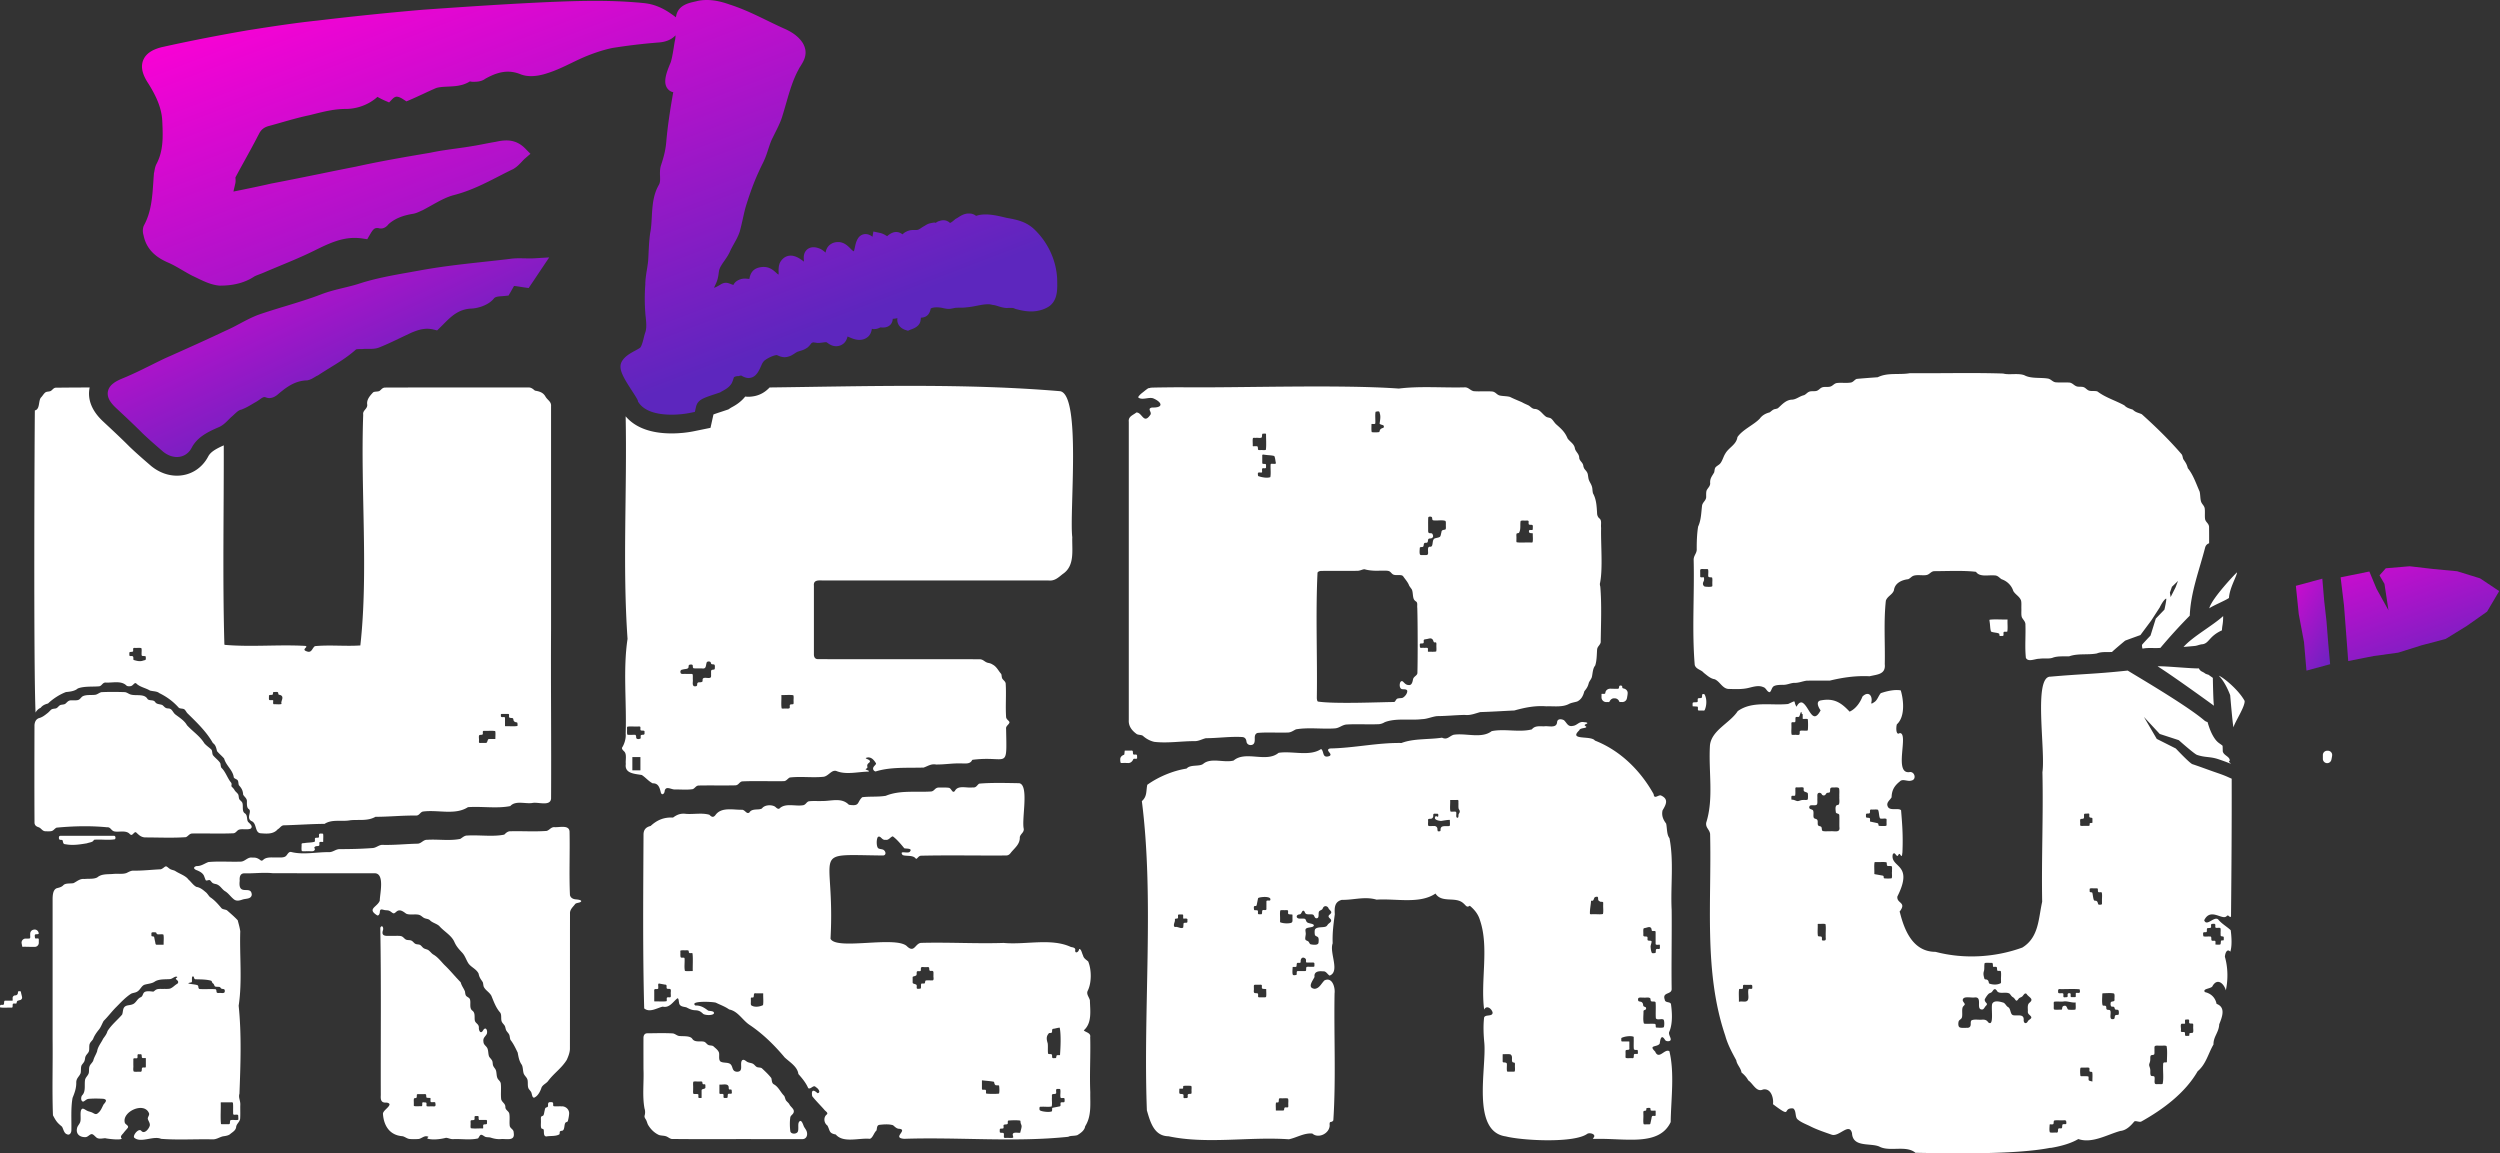
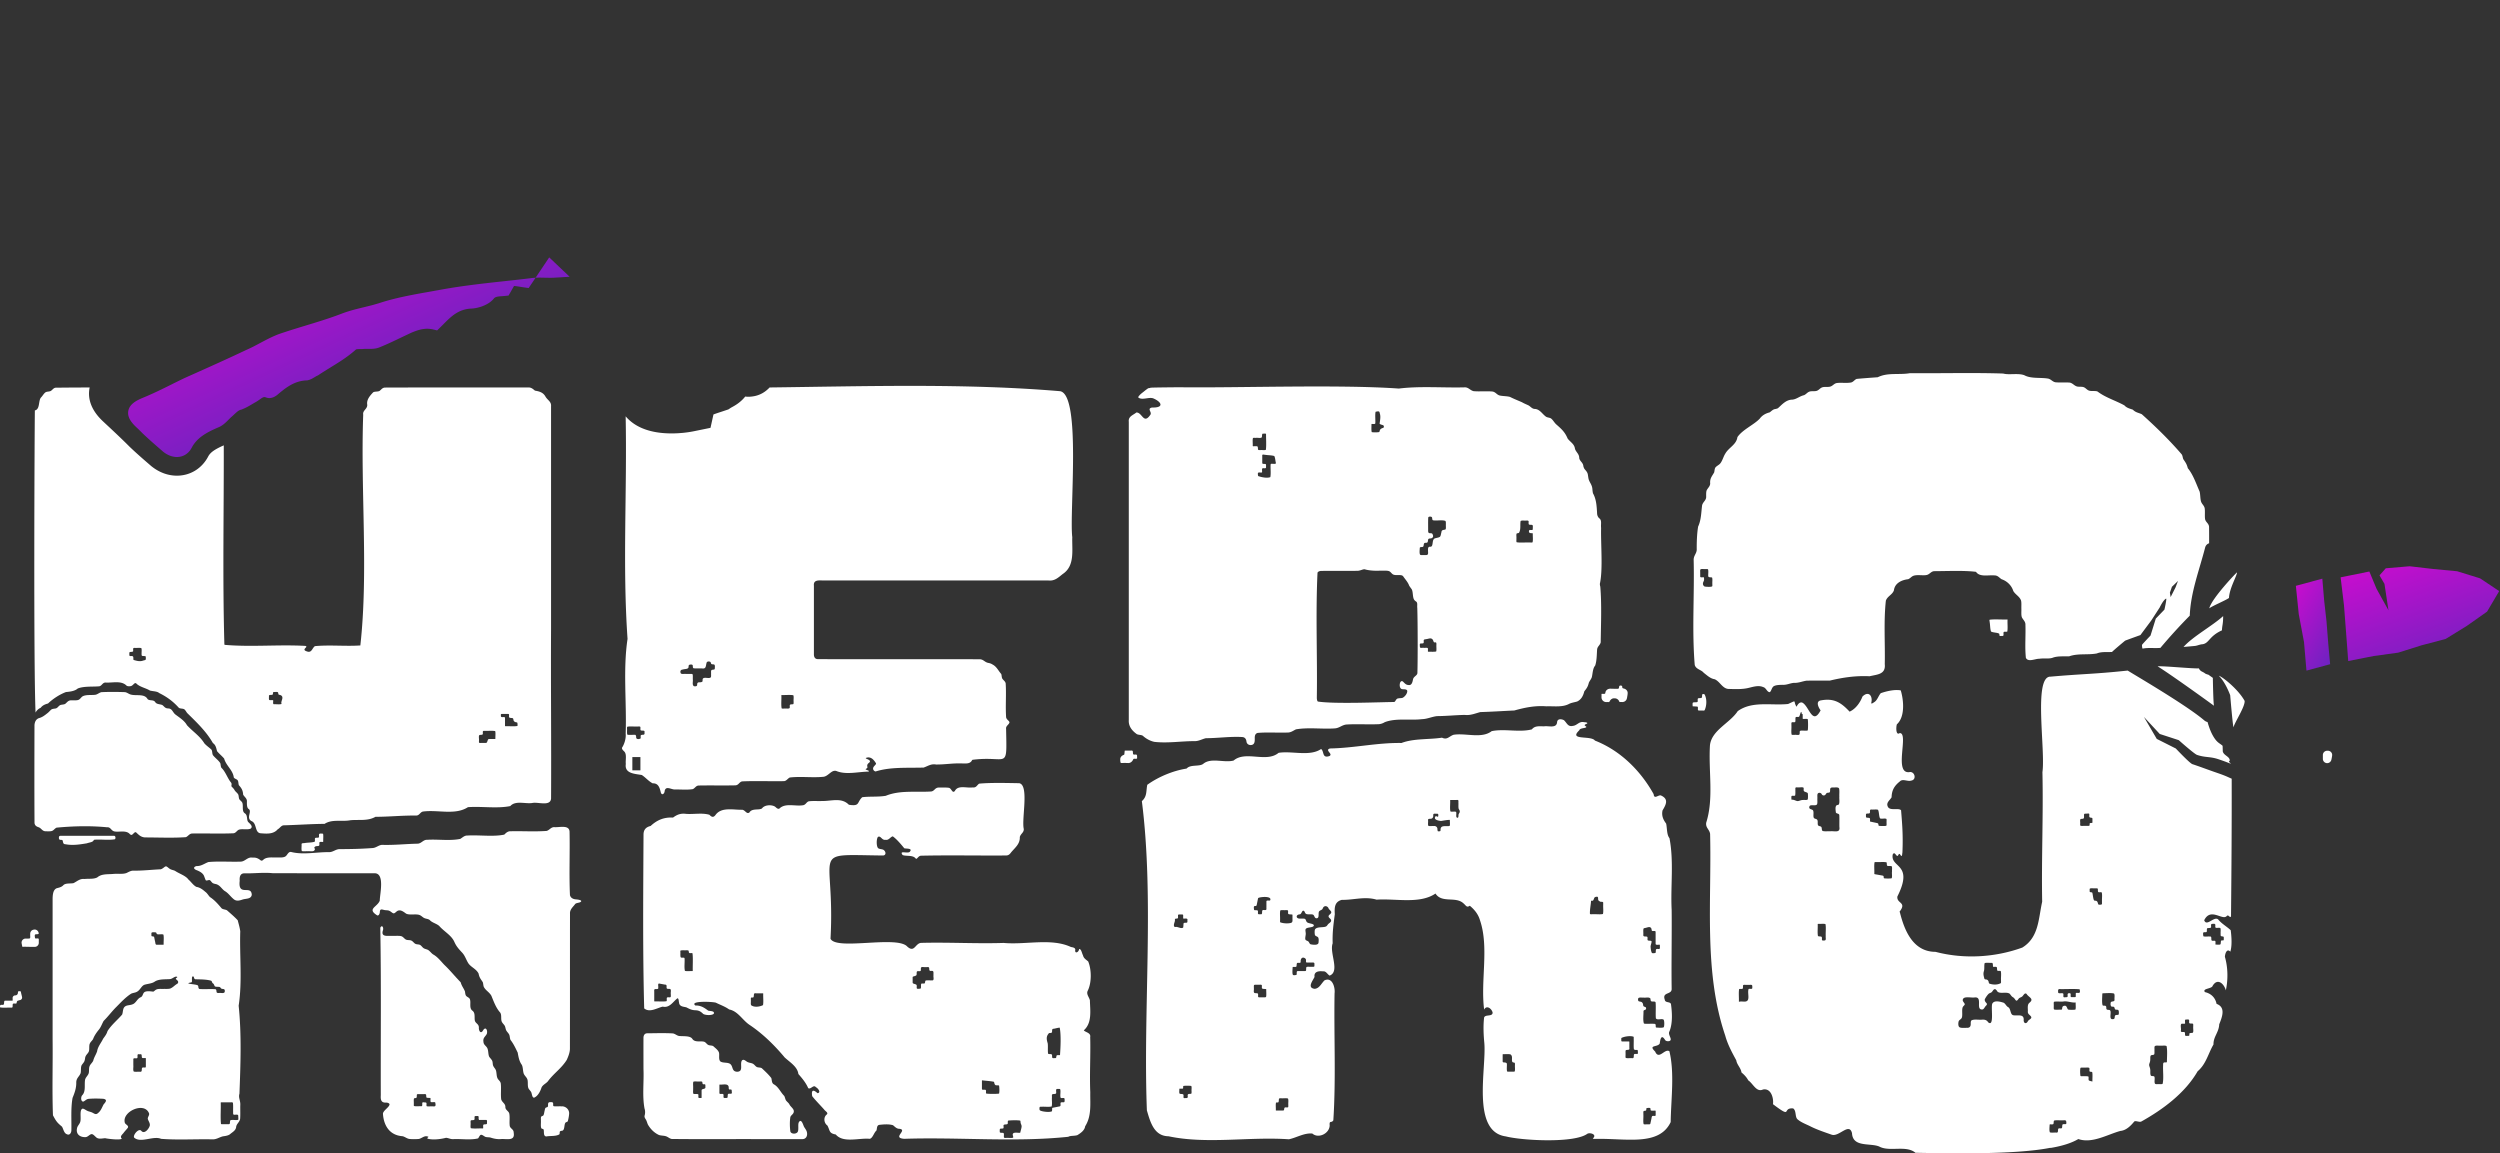
<svg xmlns="http://www.w3.org/2000/svg" width="1125" height="519" fill="none">
  <rect width="100%" height="100%" fill="#333333" stroke="none" />
  <path fill="#fff" d="M489.635 432.61c-.925-.805-2.006-1.37-2.283-2.716-.516-.901-.745-2.847-1.682-2.847l-.084.132c-.24 1.502-2.102 2.139-1.694.096-.132-.889-1.237-.973-1.97-1.129-8.89-4.133-20.412-.889-30.275-1.826-11.882.408-24.449-.348-36.763-.036-3.171-.18-3.207 5.082-6.932 1.357-5.49-4.517-31.705 2.067-34.215-3.219 2.234-40.944-10.26-37.796 23.535-37.448 1.49 0 1.526-1.598.432-2.451-.684-.528-2.054-.324-2.607-.925-.757-.877-.745-4.096-.024-4.973 1.25-.781 1.73 1.585 3.376 1.285 1.526.349 2.295-1.418 3.328-1.55 1.874 1.382 3.712 3.605 5.154 5.359.781.264 4.013-.121 2.439 1.621-1.069.901-4.938-.853-3.172 1.442 1.73.649 4.722-.156 5.971 1.67.565.204.997-1.177 2.163-1.382 12.782-.3 25.601 0 38.384-.108 1.081 0 1.658-.528 2.235-1.333 1.766-2.151 4.108-3.797 3.964-6.968.421-1.562 1.862-1.947 1.79-3.617-1.081-4.409 2.511-19.762-2.042-20.603-6.079-.109-13.047-.277-18.057.204-1.021.709-1.249 1.934-2.991 1.694-2.547.384-6.548-1.178-7.918 1.598-1.249 1.357-1.489-1.454-2.919-1.454-1.261-.168-2.859-.06-4.217-.084-1.862-.06-1.994 1.598-3.532 1.766-6.884.456-14.068-.685-20.436 1.946-3.52.589-7.112.192-10.584.637-2.511 2.319-.901 4.205-6.019 3.388-3.316-3.388-7.797-1.61-12.086-1.682-1.886.084-4.229-.12-5.983.144-1.117.336-1.309 1.706-2.811 1.79-3.364.493-7.761-1.129-10.356 1.454-.721.396-1.382-.337-1.934-.817-1.574-1.033-4.758-.877-5.923.769-1.406.925-4.457-.192-5.647 1.814-1.249.937-1.838-1.009-3.207-1.214-4.049.109-9.443-1.393-12.111 2.415-.973 1.226-1.729.829-2.691-.156-3.255-.973-7.04-.156-10.452-.408-2.487-.337-4.108.324-5.923 1.67-4-.229-7.124 1.033-10.079 3.772-1.995.48-3.172 1.574-3.196 3.832-.132 26.131-.384 52.405.3 78.259 2.463 2.066 5.767-.204 8.35-.793 3.1.733 4.673-2.295 6.632-3.772.648.144.516 1.381.709 1.91.12 1.85 1.922 1.862 3.231 2.162 1.406.697 2.379 1.31 4.205 1.334 1.778.084 2.499.769 3.484 1.682 1.202.649 4.181.673 4.746-.204.372-1.322-1.911-1.021-2.595-1.346-1.742-1.297-3.292-2.355-5.731-2.27-2.787-2.163 7.401-1.778 9.191-1.286 2.066 1.021 4.132 1.718 6.019 3.064 4.06.793 6.007 4.925 9.347 7.052 5.838 3.94 11.052 9.046 15.63 14.537 2.294 2.138 5.778 4.156 6.163 7.448 1.694 1.935 3.388 3.941 4.421 6.356 1.177.793 2.343-1.79 3.472-.409.925.445 2.487 2.415.721 2.691-1.886-1.754-2.884-1.525-2.391 1.346 1.622 2.066 3.616 4.012 5.358 5.995.517.769 2.019 1.441 1.226 2.222-1.61 1.226-1.37 3.857.264 4.998 1.249 2.343.625 3.472 3.76 4.025 3.352 3.988 10.524 1.454 15.318 1.946 1.346-.36 1.838-2.751 2.979-3.712.313-.841.073-2.211 1.166-2.547 1.994-.24 4.421-.445 6.295.144.949.769 1.646 1.646 3.004 1.622 3.688.589-3.629 4.097 2.042 4.493 24.472-.829 49.738 1.634 73.838-.913.889-.565 2.739-.312 4.06-.733 1.49-.901 3.292-2.162 3.52-3.988 2.932-4.602 2.235-9.9 2.307-15.306-.348-8.23.192-16.531-.036-24.857.396-1.97-2.295-2.151-2.871-3.028 3.796-3.315 2.835-8.938 2.739-13.515-.385-1.514-1.814-2.847-.901-4.445 1.73-3.629 1.646-9.443.108-13.083l-.036.012zm-187.766 14.645c-.048.444.108 1.129-.108 1.417-.288.313-1.237-.072-1.598.24-.3.373.06 1.31-.228 1.622-1.598.301-3.76.012-5.406.108l-.12-.108v-3.976c.048-.757-.289-1.514.684-1.49.529 0 1.286.132 1.118-.697.108-.48-.325-1.79.396-1.778.925.168 1.766.324 2.619.481 1.214-.012.481 1.141.853 1.742.18.228.685.132 1.021.192 1.274-.108.601 1.466.757 2.247h.012zm9.876-10.381-.108.121c-.95-.084-2.499.18-3.424-.109-.397-1.693-.024-3.748-.157-5.55-.048-.865-1.621.084-1.814-.757-.084-.492-.084-.973-.072-1.466.06-.432-.12-1.093.072-1.369.565-.144 1.166-.12 1.73-.108.565.036 1.334-.084 1.766.084.301.132.12.829.397 1.069.3.288 1.153-.072 1.502.228.276 2.523.036 5.383.108 7.882v-.025zm31.608 15.438c-1.501.745-3.964 1.13-5.37 0-.216-.588-.048-1.477-.096-2.222.024-.349-.072-.901.084-1.081.168-.301.829.048 1.069-.241.241-.288.157-.937.253-1.393.06-.517.672-.373 1.153-.385h2.895l.12.12c-.096 1.598.193 3.689-.108 5.214v-.012zm75.976-11.149c-.889.073-2.03-.156-2.799.109-.3.216-.156.985-.432 1.213-.301.3-1.154-.084-1.538.228-.24.625.036 1.622-.24 2.127-.481.084-1.298.252-1.67.024-.313-.301.072-1.202-.229-1.658-.408-.505-1.694-.361-1.73-1.057v-2.487l.121-.156c.36-.181 1.249-.301 1.549-.649.277-.433 0-1.334.301-1.706.324-.313 1.237.072 1.585-.24.217-.181.109-.685.157-.998-.132-1.201 1.429-.564 2.162-.708.433.036 1.105-.097 1.406.084.444.456-.18 1.682.925 1.634 1.55-.241 1.081.804 1.177 1.934-.192.745.553 2.487-.733 2.318l-.012-.012zm52.633 23.836c.217-.276.913-.024 1.298-.312.468-.517-.24-1.754.925-1.742.829-.132 1.946-.493 2.691-.493.673 3.34.36 9.083.132 12.302l-.12.06c-.216.036-1.009-.096-1.297.097-.253.144-.193.576-.289.901-.096.468-.588.348-1.045.36-.396.036-.709-.024-.769-.336-.072-.397.024-1.046-.204-1.334-.421-.324-1.454.012-1.646-.396-.216-1.286.024-3.208-.168-4.602-.493-1.67-.817-3.039.492-4.493v-.012zm-22.358 27.103c-.889.217-4.853.193-5.778 0-.313-.288.072-1.237-.241-1.597-.3-.241-.937-.06-1.357-.121-.469 0-.336-.648-.361-1.129v-3.003l.109-.108c1.561.228 3.724.312 5.262.66.288.325.12 1.166.805 1.526.432.156 1.249-.048 1.549.204.145 1.094.229 2.583 0 3.568h.012zm9.539 17.529-.132.108c-.853.168-3.352-.565-3.279.913.036.408.348 1.021.156 1.297-.757.277-2.067.037-2.956.109-.492-.012-1.177.12-1.177-.349-.072-.516.144-1.369-.12-1.778-.481-.42-1.983.252-1.73-.913-.192-1.73.709-.853 1.598-1.285.204-.157.072-.577.108-.901-.349-1.358 1.802-.385 1.898-1.322.024-.481-.12-1.093.288-1.273 1.61-.109 3.713-.205 5.262.024.277.252.121.913.301 1.297.144.433.384.865.372 1.298-.048.901-.444 1.898-.589 2.775zm18.214-13.48c-.217.18-.072.685-.121.985.085.505-.156.769-.732.805-.877.18-2.079.421-2.896.577l-.12.132c-.072.312.06 1.165-.204 1.49-1.165.384-2.799.204-4.061-.036-.444-.132-1.081-.229-1.345-.553-.193-.324-.109-.961-.06-1.297.084-.253.48-.217.877-.217 1.429-.096 3.207.181 4.553-.12.312-1.177.024-2.739.12-4.012.048-.457-.12-1.106.12-1.406.409-.384 1.742.024 1.79-.649.108-.516-.312-1.718.385-1.826.456.048 1.117-.108 1.405.108.385.913-.156 2.908.229 3.869.18.216.696.084 1.021.12.588-.096.841.18.745.769.204 1.85-.805.793-1.706 1.261zm518.941-178.527c-.336-1.166-.516-12.579-.516-12.579l-1.983-1.417s-1.177-.289-1.573-.625c-.085-.072-.157-.144-.457-.324-.096-.061-.853-.433-.577-.325-.781-.3-1.405-.865-1.67-1.586-2.667.181-15.906-1.153-18.597-.913 5.07 3.1 20.616 14.237 25.385 17.745l-.012.024zm5.842 94.55c.66-.865 1.49 1.393 1.82.072.21-21.637.35-40.199.3-61.836-.55-.228-1.1-.48-1.67-.733-1.8-.828-3.685-1.465-5.559-2.114-3.977-1.37-6.452-2.355-10.452-3.688-1.226-.409-7.473-7.052-7.473-7.052l-8.566-4.313-5.779-9.9 7.125 7.677 8.554 2.787s6.992 6.235 8.241 6.644c3.905 1.297 5.791.637 9.683 1.958 1.846.625 3.686 1.286 5.486 2.031-.6-1.106-1.26-.385-.45-1.478-.05-1.886-2.78-2.211-3.16-4.157 0-.793-.03-1.622-.07-2.463-.64-.589-1.445-1.033-2.094-1.598-.733-.636-1.334-1.429-1.85-2.246-1.286-2.043-2.151-4.445-2.835-6.848a3.449 3.449 0 0 1-1.49-.757c-8.386-7.196-34.192-22.094-34.408-22.406-15.042 1.61-20.051 1.454-34.708 2.739-7.869-.372-2.247 32.906-3.689 42.986.433 19.751-.468 38.372-.12 58.315-1.706 7.653-1.453 15.979-8.914 20.604-12.362 4.518-26.455 5.262-39.069 1.935-10.128-.012-13.997-9.612-16.015-17.673-.048-.096-.132-.3-.18-.396 3.424-4.397-1.37-3.556-.985-6.824 7.533-14.958-3.136-12.735-2.103-18.862 1.01-2.03 1.754 1.838 2.547.144.553-1.129.901.132 1.274.457.492.072.408-.805.552-1.514.373-8.001-.156-13.432-.6-19.042-1.166-1.274-5.13.492-6.007-1.718-.793-1.778.961-2.763 1.742-4.133.06-3.244 1.333-5.238 3.712-7.124 1.298-1.382 3.448.18 5.142-.385 2.403-.384 1.694-3.856-.505-3.868-7.797 1.538-.348-17.649-4.697-17.504-1.706 1.237-1.73-2.439-1.285-3.941 3.76-3.388 3.087-10.837 1.754-15.27-2.668-.54-6.44.349-8.999 1.25-1.105 1.273-1.586 3.328-3.063 4.108-.601.445-1.082.721-1.25.373.877-2.98-1.009-5.815-3.916-2.98-1.046 2.776-3.112 5.611-5.791 6.812-3.748-4-6.944-6.175-12.819-5.082-2.799.361-.949 3.581-.228 4.494-3.737 7.1-5.178-2.067-8.302-3.508-1.393-.373-2.21 1.273-2.535 1.886-1.706-2.667.469-3.16-3.796-1.238-7.581.793-16.111-1.489-22.658 3.208-3.581 5.466-11.798 8.578-12.507 15.426-.709 11.629 1.79 23.86-1.682 34.768-.336 2.343 1.442 2.956 1.754 5.046.745 30.756-2.943 62.004 6.812 90.789 1.105 4.037 3.076 7.629 4.962 11.101.312 2.067 2.066 3.4 2.342 5.466 1.262 1.058 2.271 2.091 3.064 3.569 2.102 1.381 3.676 5.514 6.608 4.108 3.748-.732 4.865 4.073 4.505 6.608 9.07 6.848 3.808 1.502 9.058 1.898 1.562.973.745 3.917 2.031 4.938 1.766 1.526 4 2.211 6.127 3.328 2.955 1.441 6.307 2.547 9.215 3.568 3.351 1.105 7.845-5.671 9.13-.709.337 6.536 8.146 4.313 12.23 6.019 4.662 2.547 12.074-.745 16.327 2.823 14.056.253 44.692.949 60.647-2.234l.216.048c4.253-.709 8.926-1.922 12.422-4.001 6.199 2.163 13.143-2.066 18.91-3.64 2.691-.228 4.77-2.427 6.271-4.253.685-.493 2.259.445 3.148.024 9.539-5.322 19.655-12.711 25.361-22.622 3.809-3.22 4.746-7.977 7.137-12.062-.109-3.484 2.45-5.466 2.571-9.059 1.345-3.351 3.039-7.664-1.19-9.214-.564-2.824-2.511-4.686-5.238-5.286-1.333-1.718 3.088-1.406 3.484-2.848 2.235-3.724 5.183-.817 5.923 2.055 1.06-4.89.95-10.308-.42-15.102.11-1.73.98-3.844 2.44-2.306.85-2.716.55-6.74.18-9.66-1.78-1.67-4.122-2.943-5.672-4.877-1.862-1.526-5.154 3.448-6.259.396 2.943-5.995 8.351.457 10.221-1.982l.03.048zm-213.695 32.69c-.3.312-1.249-.072-1.598.24-.661 2.042 1.117 5.635-1.826 5.623-.721 0-1.79-.157-2.415.072l-.108-.096c.084-1.718-.18-3.941.108-5.563.313-.3 1.238.072 1.586-.24.24-.289.108-.937.18-1.358.024-.48.661-.348 1.142-.36h1.501c.757.06 1.538-.289 1.526.685-.036.3.084.817-.108.985l.012.012zm25.025-85.095c-.469.397-1.406.132-2.03.228-.865-.06-1.706.433-2.439.505-1.021-.072-1.478-.685-2.739-.637l-.132-.12c.048-.312-.109-1.201.096-1.526.288-.288 1.201.072 1.573-.228.205-.829.097-1.706.121-2.535.036-.336-.096-.853.12-1.021.18-.204.697-.072 1.033-.12.661.12 2.463-.313 2.583.312.036.373-.096.973.096 1.346.36.468 1.31.468 1.718.925.168.312.168 2.523 0 2.847v.024zm0-31.092c-.649.373-2.799-.144-3.448.24-.216.181-.108.709-.168 1.034.144 1.249-1.466.588-2.223.744-.444-.048-1.105.109-1.381-.108-.301-1.177-.024-2.727-.108-4.012.048-.457-.109-1.154.108-1.454.288-.312 1.237.084 1.598-.252.228-.637-.025-1.634.228-2.127.432-.336 1.429.18 1.634-.42.36-.625.805-3.232 1.093-1.142.048.277.264.024.36.109.084.612.048 1.537.048 2.09l.121.144c.528.072 1.706-.156 2.162.108.18.805.18 4.265 0 5.046h-.024zm7.437 94.55c-1.67.18-.721-.649-1.154-1.622-.336-.325-1.321-.084-1.67-.409-.312-1.573-.012-3.712-.12-5.334l.108-.12c.661.084 2.92-.168 3.4.12.301 1.61.024 3.652.108 5.382-.108.805.397 2.019-.684 1.971l.012.012zm2.727-49.149c-1.033-.06-2.379.132-3.316-.108-.613-.157-.421-1.07-.625-1.646-.216-.697-1.417-.397-1.61-1.082-.24-.516.024-1.549-.228-2.126-.204-.745-1.454-.529-1.67-1.189-.36-.889.192-2.583-.396-3.352-.625-.541-1.995-.361-1.526-1.718.372-1.07 2.979.096 3.436-.997.228-.661.072-1.694.12-2.511.06-.925-.228-2.211.493-2.487.444-.216.961-.06 1.297.264.192.264.301.613.649.733.877.36 1.273-.336 1.67-.913.288-.3 1.021-.144 1.333-.349l.169-.144c.228-.504.024-1.261.252-1.682.144-.3.516-.408 1.009-.42 1.021.096 2.535-.288 2.895.48.265 1.022.048 2.463.121 3.605-.097 1.057.24 2.703-.229 3.544-.192.276-.673.24-.985.396-.805.601-.42 2.367-.36 3.172.228.745 1.538.372 1.562 1.369.072 1.682-.001 3.521.036 5.251.444 2.823-2.331 1.681-4.097 1.91zm17.877-4.469c-.049-.277.12-1.082-.109-1.418-.348-.36-1.67.036-1.718-.613.048-.384-.096-1.009.097-1.309.276-.313 1.189-.036 1.561-.337.217-.168.108-.612.169-.925-.061-.552.192-.805.768-.709.889.072 2.055-.156 2.824.109.54 1.021.372 2.835.913 3.856.697.36 2.138-.12 2.823.228.252.277.072.925.12 1.358-.048.552.108 1.333-.108 1.73-.384.204-2.859.156-3.352.024-.228-.132-.168-.529-.252-.805-.072-.409-.697-.433-1.177-.553-.805-.168-1.851-.396-2.463-.528l-.108-.12.012.012zm9.875 22.742c-.072.889.156 2.09-.108 2.847-.385.192-2.992.168-3.448.024-.216-.132-.132-.54-.204-.817-.048-.408-.649-.408-1.106-.504-.877-.156-2.138-.385-2.955-.529l-.12-.132c.084-1.574-.18-3.7.108-5.19.168-.216.649-.084.973-.12 1.382.072 3.052-.144 4.349.096.324.24.048 1.177.385 1.574.588.252 1.537-.024 2.03.24.288.661.036 1.766.12 2.523l-.024-.012zm41.4 44.572c.3-1.106 0-2.547.336-3.533.901-.288 2.151-.036 3.184-.108.685.012.433 1.322.565 1.694l.12.108c.54.073 1.79-.336 1.658.697.06.457.012 1.118.444 1.118.373.048.997-.121 1.262.12.3 1.177.024 2.739.108 4.012-.048.457.108 1.07-.108 1.394-1.454.781-3.28.781-4.95.264-.625-.168-.384-1.045-.745-1.405a1.168 1.168 0 0 0-.781-.505c-.408-.024-.805-.06-.913-.396-.324-1.238-.625-2.211-.18-3.46zm19.739 18.201c-.108 1.369 1.165 1.61 1.562 2.571.108.865-1.202 1.153-1.55 1.874-.613 1.249-1.814 1.093-1.886-.397.312-3.051-2.595-2.006-4.446-2.282-1.693-.096-1.213-2.703-2.402-3.592-1.021-.529-1.178-1.43-2.115-2.055-1.574-.504-4.169-1.225-5.094.3-.877 1.25 1.01 10.777-1.886 8.518-.637-.973-1.429-1.333-2.919-1.201-1.442.12-3.196-.288-4.529.252l-.169.156c-.288.337-.252.986-.264 1.43.036 1.129-.408 1.79-1.502 1.826-1.129-.036-2.631.18-3.448-.216-.709-.312-.721-1.682-.516-2.583.24-.877 1.237-.997 1.501-1.874.421-1.514-.3-4.121.661-5.046l.325-.384c.817-.661-.325-1.226-.613-2.187-.108-2.295 3.748-1.105 5.322-1.382 3.941-.468.192 5.755 3.592 5.407.517-.157.745-.637 1.057-1.058.301-.6 1.214-1.021.817-1.67-.372-.456-1.081-1.057-.829-1.946.481-.877 1.058-1.802 1.827-2.487.396-.24.925-.348 1.249-.648.433-.397.697-1.166 1.261-1.31.433-.132.745.276.998.565.865 1.982 4.156.324 5.838 1.477.493.553.817 1.238 1.502 1.586 1.25.769 1.189 2.643 2.535.637.372-.493 1.165-.589 1.646-1.021.625-.613 1.069-1.802 1.934-1.117.481.985 2.115 1.669 2.163 2.607.036.792-.793 1.177-1.226 1.718-.66.961-.324 2.354-.384 3.544l-.012-.012zm23.871-86.597c.685-.12 1.43.12 1.418-.829.048-.408-.108-1.081.108-1.393.253-.265.841-.108 1.238-.192.42 0 1.021-.169 1.021.3.048.432-.108 1.009.108 1.321.3.349 1.334.072 1.31.673v1.754l-.097.132c-.192.06-.877 0-1.069.193-.24.18.06.829-.216 1.057-.409.216-1.238.048-1.814.108-.661-.072-1.658.144-2.199-.108-.216-.156-.084-.649-.12-.985.096-.541-.276-1.814.312-2.043v.012zm-8.193 137.464c-.324.336-.096 1.309-.384 1.658-.301.3-1.13-.073-1.514.228-.228.168-.144.685-.228 1.021.024.589-.241.853-.781.769-.877-.072-2.067.156-2.836-.108-.396-.841-.132-2.595-.12-3.484l.12-.108c.337-.048 1.178.108 1.502-.109.312-.288.06-1.237.397-1.597 1.105-.301 2.558-.024 3.772-.121.733.061 1.634-.288 1.682.637.3 1.754-.673.769-1.622 1.214h.012zm5.731-51.696c-.433.192-2.8.168-3.292 0-.553-.505-.517-1.899-1.658-1.694-.493.036-.853.324-.937.733-.132.384 0 1.033-.481 1.033-.997-.072-2.294.144-3.207-.096-.289-.349-.121-1.082-.169-1.646.072-.529-.132-1.43.12-1.826 1.346-.253 2.752.024 4.109-.108 1.814-.361 3.725.624 5.527.42l.12.108c-.084.817.168 2.343-.12 3.088l-.012-.012zm.3-7.485-.132.132v1.43c0 .468-.637.336-1.117.348-.481-.012-1.178.108-1.19-.336-.048-.397.108-1.045-.108-1.322-.168-.204-.637-.072-.925-.108-.493.313-.3.817-.324 1.358 0 .516-.661.408-1.142.456-.42.072-.745.012-.769-.324-.048-.433.108-1.081-.108-1.382-.6-.348-2.138.289-2.27-.516.024-.577-.169-1.142.384-1.466 3.04.096 6.367-.18 9.299.096.024.144.084.433.12.577.204 1.478-.661.949-1.718 1.045v.012zm7.365 39.778-.109.096c-.348-.156-1.237-.216-1.525-.552-.265-.433.072-1.358-.217-1.718-.576-.145-1.189-.121-1.766-.121-.516-.072-1.393.145-1.778-.12-.156-1.117-.228-2.571 0-3.604.361-.276 1.13-.108 1.694-.156.661.072 1.694-.144 2.235.12.252.276.072.949.12 1.358 0 .612.997.264 1.249.6.253 1.106.024 2.92.097 4.097zm4.289-80.962c-.061.733.288 1.49-.649 1.49-.301-.036-.745.084-.937-.108-.313-.348-.265-1.202-.769-1.49-.217-.264-.841-.132-1.13-.3-.48-.373-.624-2.835-.865-3.508l-.132-.132c-.24-.048-1.105-.012-1.057-.445.048-.384-.108-.997.108-1.273.637-.277 1.658-.036 2.415-.109.481.012 1.129-.108 1.153.325.072.372-.048 1.021.181 1.309.312.313 1.249-.072 1.585.241.301 1.177.024 2.739.109 4.012l-.012-.012zm7.568 50.711c-.06.613-1.177.204-1.574.589-.3.216-.204.889-.348 1.261-.12.493-.829.493-1.346.385-1.057-.541.037-3.052-.636-3.893-.277-.372-1.238-.108-1.514-.456-.372-.265-.036-1.178-.408-1.466-.289-.361-1.202-.036-1.454-.385-.409-1.201-.144-3.928-.132-5.238l.144-.144c1.057-.024 4.193-.276 5.154.132.408.649.096 1.875.192 2.716.12 1.177-1.478.516-1.706 1.309-.096.553-.18 1.394.336 1.802.241.12.697 0 .95.108.6.12.348 1.142.925 1.262.336.108.949-.036 1.189.228.348.348.264 1.285.228 1.802v-.012zm21.661 21.541-.132.144c-.192.144-.817-.024-1.165.108-.373.108-.433.565-.409 1.118-.156 2.703.325 5.862-.204 8.421-.324.337-1.117.157-1.706.205-.588-.036-1.393.108-1.718-.181-.48-.72-.012-2.162-.252-3.015-.108-.685-1.262-.24-1.634-.649-.444-.877-.144-1.922-.3-2.823-.06-.733-.469-1.406-.481-1.982 0-.577.457-1.286.481-2.079.108-.709-.096-1.718.276-2.15.348-.421 1.478-.048 1.586-.721.12-.517.024-1.226.06-1.826.036-.589-.132-1.394.204-1.706.601-.397 1.73-.12 2.463-.192.841.084 2.114-.217 2.787.192.433 2.174.144 4.949.144 7.136zm11.522-13.107c-.361.072-1.022.036-1.31.228-.216.156-.072.517-.12.817 0 .433-.661.324-1.141.336-.421.036-.745-.024-.781-.324-.072-.372.048-1.021-.18-1.309-.505-.385-1.959.36-1.694-.889.204-.817-.577-3.16.672-2.956h1.058l.132-.132c.096-.385-.301-1.718.36-1.766.421.048 1.057-.096 1.358.096.312.288-.072 1.201.24 1.562.361.312 1.298 0 1.61.3.216.276.06.901.108 1.346-.12.685.312 2.463-.312 2.691zm6.343-45.425c.361-.528-.348-1.85.865-1.718.481-.06 1.141 0 1.141-.432.048-.373-.12-.997.121-1.31.288-.252.937-.108 1.405-.192.096.084.288.264.385.348.06.517-.205 1.442.348 1.49.589.072 1.454-.156 1.934.12.253.649.036 1.742.108 2.499.012.469-.12 1.081.361 1.165.46.085 1.05.061 1.06.493-.04.384.08.997-.09 1.262-.15.264-.802-.061-1.066.228-.313.348-.084 1.321-.385 1.67-.42.276-1.586.048-2.066.12l-.132-.108c-.048-.325.12-1.214-.108-1.526-.313-.288-1.214.072-1.586-.228-.229-.181-.132-.685-.192-1.021.036-.601-.217-.866-.781-.769-.853-.084-2.043.168-2.788-.121-.072-.48-.24-1.297-.012-1.669.277-.301 1.154-.012 1.49-.289l-.012-.012zm12.058-92.015c.81-2.739 5.24-9.287 5.05-11.918-2.85-5.238-10.116-10.992-11.63-11.317 3.02 2.872 5.13 8.758 5.13 8.758s1.03 12.459 1.47 14.477h-.02zm-869.203 55.625c.684.264 1.838.036 2.643.108 1.081-.144 2.919.493 3.232-.889.06-.3-.373-.505-.241-.781.048-.264.493-.564.817-.601.445-.096 1.057.025 1.322-.288.288-.372-.06-1.201.216-1.538.312-.228 1.213-.048 1.526-.108l.108-.12c-.084-.697.168-3.087-.12-3.568-.481-.036-1.31-.18-1.67.108-.301.385.06 1.262-.228 1.562-.313.276-1.238-.012-1.61.288-.313.349.072 1.286-.241 1.646-1.273.433-3.027.349-4.421.589-.54.12-1.441-.06-1.465.516.084.95-.181 2.271.12 3.1l.012-.024zm-28.425 69.548c1.658-10.872.36-22.382.709-33.41-.24-1.803-.721-3.304-1.141-4.962-1.466-1.586-3.184-3.028-4.806-4.469-.673-.445-1.838-.349-2.487-.961-1.574-1.875-3.135-3.677-5.202-5.022-.745-.757-1.237-1.766-2.078-2.343-1.202-1.033-2.403-1.982-4.025-2.235-1.454-.757-2.343-2.258-3.568-3.291-1.262-1.791-4.109-2.607-6.031-3.917-.613-.324-1.562-.445-2.175-.793-.78-.42-1.357-1.189-1.886-1.237-.636-.024-1.357 1.093-2.439 1.321-3.988.18-8.133.661-12.026.613-1.321-.096-2.33.601-3.423 1.093-1.815.589-3.917.18-5.887.385-2.571.216-5.238-.121-7.16 1.549-1.67.877-3.821.505-5.731.721-2.079-.252-3.316 1.033-4.962 1.862-1.49.313-3.7-.132-4.674 1.022-.756.768-1.85 1.009-2.895 1.273-1.61.673-1.778 2.775-1.85 4.481v63.53c.132 11.377-.264 22.826.156 34.167 1.586 3.028 2.067 3.412 4.06 5.118.662 1.046.854 2.98 2.26 3.424 1.261.625 2.018-.769 1.97-1.958.096-4.745-.3-9.743.528-14.405.913-2.222 1.67-4.277 1.67-6.739-.072-2.163 1.298-2.74 1.947-4.361.312-1.154-.084-3.004.66-3.881.349-.529.805-.949 1.07-1.574a6.52 6.52 0 0 0 .288-1.273c.156-1.454 1.19-1.946 1.646-2.968.432-.901.036-2.703.48-3.628.325-.793 1.01-1.261 1.466-2.03.577-1.586 1.622-3.04 2.523-4.145.997-1.165 1.49-2.715 2.235-4.037 2.066-2.042 3.76-4.385 5.838-6.415 2.043-2.067 4.025-4.217 6.476-5.803.769-.456 2.054-.42 2.943-1.069 1.334-.865 1.814-2.595 3.244-3.04 1.49-.42 3.304-.516 4.457-1.345 1.886-1.274 4.77-.985 6.992-1.166.77-.144 1.262-.564 1.862-.865.673-.372 1.334-.24 1.346-.024-.06.229-.457.361-.613.577-.192.204.12.433.541.829.553.421.673 1.141.036 1.61-1.141.613-1.862 1.622-3.172 2.138-.805.229-1.934.133-2.919.157-1.117.024-2.367-.097-3.172.228-.853.372-1.105.913-1.537.997-.95-.084-3.364-.517-4.181.445-.71.901-.469 1.742-1.67 2.174-1.43.745-1.958 2.571-3.436 3.076-.805.36-1.73.348-2.595.6-2.09.637-1.526 2.691-2.127 4.061-2.15 2.475-4.781 4.577-6.56 7.401-.384 1.369-1.129 2.27-1.97 3.436-.865 1.85-2.402 3.568-2.703 5.646-.516 1.55-1.345 2.595-1.754 4.253-.492 1.069-1.441 1.622-1.742 2.775-.276.937 0 2.355-.408 3.148-.397.925-1.202 1.502-1.502 2.559-.444 2.355.456 5.31-1.37 7.136-.564.709-.636 2.703.505 2.787.793-.264 1.297-1.021 2.259-1.225 2.162-.228 4.673-.168 6.8-.048 1.958.348 1.117 1.406.12 2.547-.685 1.261-1.214 2.847-2.403 3.784-1.178 1.166-1.874.144-3.124-.312-.408-.132-.877-.288-1.285-.397-1.274-.396-2.259-1.609-2.968-1.021l-.156.168c-.757 1.022-.204 3.785-.48 5.251-.229 1.405-1.394 2.03-1.574 3.435-.48 2.668 1.634 3.941 3.964 3.785 1.034-.096 1.887-1.406 2.764-1.346.636.096 1.237.829 1.838 1.358 1.093 1.093 2.775.54 4.145.48 1.02.265 6.595.962 7.496.229-.84-.853-.264-1.454.697-2.511.697-.973 1.478-1.694 2.006-2.427.553-1.045-1.201-1.418-1.381-2.343-1.262-4.853 8.433-9.347 10.788-4.433.6 1.021-.504 1.766-.432 2.775.252.997 1.093 1.923.9 3.028-.384 1.478-2.438 4.025-3.82 2.379-1.153-1.394-3.844 1.898-3.244 3.003 2.872 2.715 8.627-.949 12.147.589 7.604.588 15.39.06 23.102.228 1.766.096 3.088-.961 4.734-1.358 1.153-.156 2.523-.348 3.28-1.045 1.093-.901 2.318-1.526 2.631-2.919.108-1.73 1.489-2.211 1.814-3.845.156-2.018.036-4.06.072-6.079.18-2.21-.949-3.388-.373-5.286.493-13.059.998-26.755-.36-39.646l.012-.024zm-33.783-27.488-.12.121H70.48c-.636-.024-.516-.914-.697-1.466a85.087 85.087 0 0 1-.384-1.85c-.096-.745-1.225-.144-1.261-.817.048-.373-.097-1.009.096-1.31.408-.288 1.357-.156 1.922-.108.276.108.252.661.529.769.72.312 2.126-.144 2.847.216.324 1.226.024 3.22.12 4.457l-.024-.012zm-8.314 55.361c-.396.048-.997-.121-1.297.12-.229.168-.156.684-.229 1.021.012.589-.24.865-.768.769-.877-.072-2.03.144-2.824-.096-.432-.685-.096-1.923-.192-2.752-.012-.696 0-1.381 0-2.078.036-.324-.096-.829.12-1.009.337-.3 1.298.072 1.646-.228.385-.481-.36-1.959.817-1.706.445.012 1.081-.108 1.141.3.084.36.013 1.009.229 1.298.276.24 1.165.06 1.561.12l.12.12v3.003c-.011.481.109 1.13-.324 1.13v-.012zm33.29-33.519c-.54.024-.984-.024-1.116-.373-.145-.444 0-1.225-.553-1.333-2.259-.18-4.902.072-7.184-.108-.721-.397-.3-1.154-.721-1.586-.613-.649-7.028-.697-2.872-1.394l.157-.168c.228-.565-.193-2.199.372-2.487.192-.12.433.024.54.264.12.397.217.913.674.998 2.258.072 4.769.012 7.016.624.552.18.396.853.877 1.202.528.288.588.889.84 1.285.325.361 1.13.228 1.767.313.877-.025.817.624 1.345.84.361.133.985.049 1.214.325.252.204.24.805.144 1.165-.349.769-1.754.289-2.511.421l.012.012zm8.567 57.042c-.901.336-2.547-.144-3.472.216-.265.288-.168.937-.265 1.394-.06.504-.648.372-1.117.384h-1.466c-.444-.048-1.117.108-1.405-.108-.325-3.027 0-6.524-.12-9.623l.12-.12h4.157c.504.012 1.189-.12 1.237.36.12 1.214.048 2.439.06 3.7.06.553-.168 1.49.397 1.514.516.096 1.73-.288 1.898.337.012.336.036.672.048 1.009-.024.3.132.757-.072.913v.024z" />
  <path fill="#fff" d="M258.979 404.701c-1.297-.144-2.246-.781-2.499-1.934-.42-9.455.024-19.127-.18-28.593-.24-3.16-4.697-1.73-6.932-1.971-1.466.036-2.03 1.274-3.352 1.706-5.37.409-10.848.024-16.207.156-1.177-.084-2.042.661-2.715 1.358l-.204.156c-4.89 1.045-11.449.084-16.519.409-1.37-.06-2.211.889-3.256 1.513-4.745.962-9.995.096-14.813.397-1.862-.12-2.619 1.706-4.397 1.754-5.31.108-10.693.709-16.015.528-1.61.133-2.619 1.37-4.313 1.442-4.985.373-9.995.481-14.969.481-1.778.168-2.823 1.405-4.613 1.357-5.647-.072-11.558 1.322-17.012-.084-1.033-.156-1.478.877-2.042 1.538-.889 1.273-3.16.889-5.07.949-1.85-.012-4.217-.24-5.503 1.153-.384.289-.672.385-1.093.121-1.069-.877-2.102-1.334-3.616-1.214-2.355-.408-3.328 1.874-5.551 1.814-4.853.144-9.659-.252-14.32.18-1.838.673-3.22 1.875-5.286 1.803-.733.144-1.238.528-1.142.949.036.36.553.636.865.805 1.442.528 3.16 1.369 3.677 2.907.18.493.408 1.105.588 1.538.217.612 1.01.132 1.622.096.613-.084.913.901 1.67 1.405.325.157.769.289 1.117.361 2.067.348 2.788 2.21 4.253 3.184 1.586.913 2.499 2.378 3.761 3.436 1.309 1.273 2.631.937 4.289.372 1.525-.481 3.82-.144 4.096-2.126-.204-4.662-6.307 1.033-5.43-6.296-.132-1.61.144-3.328 2.03-3.352 4.446.108 8.542-.504 12.903-.06 15.09.024 30.432 0 45.605.024 4.902-.228 2.523 9.203 2.487 12.351-1.165 2.895-5.755 3.616-1.333 6.487.612.469 1.225-.192 1.369-1.273.012-2.103 1.37-.985 2.595-.949.18.012.541.048.721.06 1.514.036 2.247 1.477 3.04 1.357.312-.06.684-.408.961-.625 1.549-1.513 3.111-.264 4.481.745 1.49.817 4.493 0 6.115.649.757.312 1.261.901 1.922 1.274.841.468 1.946.384 2.667 1.021 1.021 1.141 2.932 1.514 4.193 2.583 2.235 2.595 5.539 4.169 6.896 7.316.853 1.922 1.934 3.088 3.46 4.734 1.31 1.381 1.814 3.304 2.823 4.841 1.238 1.754 3.533 2.475 4.566 4.578.336 1.766.913 2.39 1.862 3.82.3.697.204 1.814.625 2.415.889 1.49 2.342 2.126 3.267 3.748 1.058 2.583 2.007 5.274 3.785 7.353 1.045 1.057.336 3.039.901 4.313.276.612.757 1.033 1.129 1.55.469.54.505 1.501.805 2.222.312.697.901 1.165 1.286 1.838.468.709.324 1.971.756 2.667 1.322 1.682 2.247 3.713 3.184 5.635.324 1.766.637 3.82 1.79 5.406.637 1.033.481 2.787.925 4.049.433 1.069 1.37 1.622 1.682 2.727.373 1.442-.204 3.34.817 4.445.216.264.457.577.661.865.613.613.444 2.871 1.538 2.775 1.73-.721 2.787-2.907 3.352-4.661.66-1.213 1.97-1.682 2.823-2.703 2.655-3.616 6.079-5.755 8.482-9.623.648-1.454 1.357-3.148 1.429-4.842.048-20.255 0-40.631.036-60.959-.12-1.838 1.226-2.907 2.199-4.168.529-.926 2.499-.529 2.859-1.466 0-.481-1.309-.733-2.583-.817zm102.755 102.191c-.372-.937-1.249-3.821-2.318-1.742-.409 1.081.084 3.063-.409 4.108-.48 1.106-2.895 1.238-3.34-.084-.276-1.994-.324-4.529 0-6.523.313-.817 1.094-1.118 1.418-1.898.673-1.634-1.286-2.523-1.874-3.821-.349-.637-.913-.997-1.406-1.61-.432-.516-.54-1.538-.901-2.162-1.622-1.586-2.547-4.013-4.589-5.166-1.081-.541-.925-1.79-1.214-2.86-1.225-1.585-2.799-3.051-4.289-4.433-.612-.42-1.79-.228-2.354-.612-.637-.397-.937-1.01-1.658-1.406-.529-.3-1.406-.384-2.019-.613-1.081-.3-1.73-1.55-2.739-1.009l-.168.168c-.721 1.021-.06 3.16-.529 4.169-.312 1.021-2.186 1.165-3.027.421-.721-.637-.721-1.79-1.274-2.547-.961-1.55-3.616-.649-4.937-1.682-.841-.997-.253-2.824-.577-3.965-.456-1.201-1.646-1.982-2.535-2.835-.516-.373-1.526-.264-2.15-.517-.805-.324-1.106-1.141-1.911-1.465-1.621-.517-4.301.48-5.43-1.394-1.009-1.382-3.892-1.033-5.899-1.214-1.057-.192-1.634-.901-2.739-1.153-3.844-.24-7.881-.084-11.689-.06-1.106.048-1.574.937-1.61 1.934-.024 4.698 0 9.431 0 14.129.264 5.899-.601 11.978.468 17.78.373 1.033.325 2.367.024 3.232-.084.565.072.913.445 1.526.492.637.709 1.718 1.057 2.475 1.201 2.042 2.775 3.652 4.938 4.673.889.324 2.186.264 3.135.565 1.01.324 1.574 1.021 2.631 1.237 14.333.168 28.533 0 43.01.084 5.202 0 10.488.012 15.714-.012 1.718.036 2.439-1.441 2.163-2.943-.18-1.093-.889-1.79-1.394-2.739l-.024-.036zm-44.992-16.928c-.432.156-1.021.192-1.021.709v3.304l-.132.12c-.276-.048-1.033.108-1.214-.108-.264-.289.073-1.214-.204-1.574-.649-.264-1.622.048-2.162-.24-.253-.649-.036-1.766-.096-2.535.072-.889-.157-2.103.108-2.86.636-.276 1.67-.036 2.427-.108.456.036 1.105-.072 1.429.072.301.132.132.829.397 1.07.156.204.504.072.817.108.432 0 .324.66.336 1.117.084.529-.144.829-.673.913l-.012.012zm10.909 2.343c-.385.42.072 1.742-.601 1.778-.396-.048-1.045.108-1.345-.108-.313-.289.072-1.238-.241-1.598-.3-.228-.949-.06-1.369-.12-.481 0-.349-.649-.361-1.13v-2.967l.12-.12c1.142.216 3.521-.637 4.001.853.132.384 0 1.021.204 1.273.157.192.505.072.829.108.469 0 .385.661.421 1.142.3 1.273-1.154.504-1.67.889h.012zm-74.786 5.562c-.132 0-.265 0-.397-.024-.973-.048-2.511.096-3.328-.06l-.156-.156c-.168-.325.096-1.262-.252-1.49-.276-.252-1.153-.204-1.646-.12-.685.384-.36 1.225-.517 1.814-.096.552-.817.396-1.093.745-.24.264-.3.853-.42 1.345-.157.613-.217 1.334-.457 1.862-.192.421-.733.397-.997.649-.312.337-.156 1.178-.192 1.79.072 1.081-.168 2.451.144 3.412.228.457.997.252 1.117.805.216 1.009-.228 2.847 1.154 2.968 1.838-.349 4.18.024 5.838-.914.361-.3.036-1.141.397-1.429.132-.048.408-.156.54-.204 1.634.144 1.178-2.499 1.754-3.484.241-.529.962-.361 1.178-.889.252-.95.492-2.127.576-3.28.133-1.85-1.405-3.352-3.255-3.364l.012.024zm491.921-24.701c-3.183-3.087 1.022-1.79 2.091-3.568.216-1.598.637-4.553 2.391-1.634.456.733 1.97.781 2.45.168.577-.937-1.297-2.727-.432-4.072 1.466-3.737 1.177-8.434.649-12.267-.481-1.201-2.631-.36-2.8-1.982-1.249-3.544 3.232-2.078 3.112-4.842-.168-11.725.12-23.775 0-35.537-.541-10.668 1.057-21.793-.985-32.257-1.274-1.598-1.021-4.385-1.49-6.548-1.333-1.778-2.126-3.544-1.634-5.923 1.538-2.583 2.92-5.057-.624-6.703-1.106-.589-3.16 1.982-3.364-.625-5.887-10.584-14.994-19.643-26.431-24.112-1.754-2.451-12.026.108-7.064-4.601.348-1.226 3.244-.841 3.208-1.598-.493-.469-1.346-.721-.133-1.238 1.43-.564-.132-.853-.865-.841-2.306-.516-3.075 1.454-5.045 1.658-2.283.529-2.655-1.261-4.013-2.535-1.117-.612-2.98-.805-3.112.901-.288 2.92-3.88 1.502-5.838 1.839-2.055 0-4.181-.361-5.515 1.369-5.67 1.478-12.374-.408-18.093.805-4.541 3.508-11.713.733-17.168 1.634-2.03.721-2.835 2.427-5.178 1.297-5.574.89-12.819.289-18.213 2.391-10.933-.18-21.252 2.271-32.161 2.463-2.703.757 1.742 2.535-.409 3.46-3.303 1.033-2.15-2.222-3.628-3.208-5.13 3.496-13.095.733-19.126 1.718-5.502 4.602-14.849-1.153-20.243 3.472-4.205 1.13-9.996-1.405-13.528 1.37-1.61 1.514-5.791.276-7.509 2.138l-.216.121c-6.103.961-12.735 3.784-17.588 7.28-.589 2.811 0 5.214-2.439 7.353 5.622 44.127.528 93.3 2.258 139.157 1.502 5.118 3.184 11.581 9.732 11.653 17.276 3.677 36.306.108 54.17 1.358 3.472-.709 6.872-2.943 10.561-2.583 2.775 2.439 7.713-.06 7.797-3.652-.229-2.487.805-.877 1.646-2.307 1.225-18.874.216-38.024.552-57.102.349-2.667-1.021-7.521-4.517-5.875-1.442 1.346-2.283 3.664-4.457 3.808-3.556-.456-.733-3.772-.036-5.346-.349-2.487 1.934-2.715 3.844-2.511 1.346-.204 1.947 1.37 2.956 1.911 4.781-1.851-.217-10.26 1.357-14.525-.168-4.638.349-8.518.961-13.095-.192-3.028-.096-5.623 3.16-6.464 5.454.084 10.272-1.658 15.63-.096 8.614-.589 19.439 2.09 26.515-2.751 2.823 4.433 8.974 1.213 12.47 4.313 1.334 1.081 1.502 2.174 2.968 1.177 2.174 1.778 3.808 3.881 4.565 6.464 4.205 12.23.192 27.319 1.898 40.27 1.106-2.162 3.388-.468 3.809 1.334.036 2.006-3.4.685-3.833 2.282-.432 3.701-.252 7.677.096 11.366 1.046 11.449-5.958 39.922 9.672 42.084 7.388 1.887 30.815 3.148 36.702-1.189 1.081-.637 4.109.168 2.811 1.754-.468.481-.552.481.505.565 13.66-.409 28.893 3.544 34.18-7.569.144-10.368 1.802-21.949-.577-31.885-2.091-1.406-4.734 4.157-6.428.12l-.024-.012zm-216.25-56.093c-.625-.601-.036-1.766.132-2.499.144-.336-.06-.829.12-1.021.18-.3.997-.072 1.214-.348.228-.277.06-.865.108-1.322 0-.492.708-.36 1.189-.372.481.012 1.129-.108 1.129.336v1.394l.132.132c.553.096 2.031-.385 1.779.709-.012.444.108 1.093-.337 1.129-.396.072-1.057-.036-1.345.204-.169.637-.06 1.346-.241 1.995-.781.564-1.982-.157-2.847-.265-.336-.12-.781.108-1.033-.072zm7.665 73.958c-.012.48.108 1.141-.301 1.177-.901.12-1.597-.144-1.417 1.117.096.553-.168.865-.757.793-.469.012-1.129.193-1.141-.288-.049-.42.12-1.033-.121-1.333-.336-.325-1.309-.085-1.658-.397-.276-.42-.048-1.586-.12-2.066l.108-.132h1.274c.613.024.156-.902.468-1.202.409-.18 3.124-.168 3.545 0 .288.613.036 1.586.12 2.331zm33.519-42.397c-.373.276-1.142.12-1.694.168-.517-.06-1.394.12-1.766-.108-.301-.301.072-1.202-.229-1.574-.168-.228-.685-.144-1.021-.216-1.273.072-.613-1.394-.769-2.187.048-.444-.096-1.117.096-1.43.349-.288 1.082-.12 1.634-.168.517.072 1.382-.12 1.754.108.301.301-.06 1.202.216 1.574.349.301 1.382.192 1.779.301l.096.12c-.072.937.156 2.523-.108 3.424l.012-.012zm1.85-43.515c-.325.385-1.622-.24-1.682.517v2.703c-.036.348.096.877-.12 1.057-.361.313-1.286-.072-1.646.241-.373.408.072 1.742-.589 1.778-.396-.049-1.033.096-1.334-.097-.312-.288.073-1.213-.24-1.561-.36-.313-1.285 0-1.61-.301-.072-.456-.228-1.225-.012-1.586.144-.216.541-.132.805-.192.397-.048.397-.636.505-1.081.156-.757.36-1.766.48-2.379l.133-.144c.937-.517 6.283-.985 5.31 1.069v-.024zm8.169 92.039c-.024.492.12 1.165-.336 1.165-.421.048-.997-.108-1.298.108-.228.169-.18.637-.276.95-.084.48-.649.348-1.093.36h-2.499l-.12-.108c.072-.961-.145-2.499.084-3.4.18-.276.829.048 1.069-.228.24-.289.156-.937.252-1.394.06-.505.649-.372 1.118-.384.901.072 2.138-.157 2.943.108.348.733.072 1.934.156 2.823zm.793-81.767c-1.382.264-3.136.108-4.385-.336-.216-.192-.072-.649-.12-.973.084-1.382-.168-3.064.096-4.349.348-.289 1.093-.121 1.646-.169.541.061 1.357-.108 1.754.109.3.3-.06 1.201.216 1.585.349.301 1.382.193 1.778.289l.096.132v1.454c-.036 1.105.313 2.09-1.093 2.258h.012zm10.957 19.271c-.024.624-.889.324-1.43.396-.637.072-1.598-.168-2.126.12-.241.3-.12.937-.193 1.406-.024.516-.66.372-1.141.396h-1.502c-.456.048-1.129-.12-1.417.12-.313.361-.012 1.298-.289 1.61-.468.084-1.189.24-1.573 0-.421-.841-.133-2.595-.133-3.484l.121-.108c.336-.048 1.177.12 1.501-.108.301-.3.072-1.25.373-1.61.348-.372 1.562.264 1.622-.541-.109-.78.204-1.79.961-1.922.528-.084 1.477.361 1.441 1.129.012.409-.132 1.082.385 1.082h2.258c1.442-.144 1.106.384 1.142 1.526v-.012zm7.52-20.304c-.084.601-.732.961-1.189 1.358-.456.408-.589.913-1.081 1.165-1.19.649-3.977 0-4.95 1.285-.276.577-.216 1.658-.12 2.355.12.865 1.201.745 1.55 1.418.3.649.18 1.622.108 2.342-.3 1.238-2.643.829-3.508.661-.457-.168-.613-.661-.853-1.033-.216-.384-.697-.505-1.093-.709-.901-.36-.349-1.718-.289-2.823.06-.673-.228-1.502-.108-2.054.204-1.286 3.4-.697 3.736-1.778.205-1.046-2.547-.853-3.135-1.646-.361-.373-.397-.925-.637-1.226l-.18-.144c-.445-.276-1.43-.132-2.283-.168-1.934.06-1.91-1.778-.144-1.898.997-.024.997-2.259 2.03-1.502.325.36.385 1.057.913 1.297.685.349 2.019.06 2.824.253.961.132.745 1.501 1.67 1.694 1.513.18.937-1.814 1.177-2.703.132-.745 1.021-.866 1.502-1.274.252-.252.348-.637.528-.925.745-.985 2.127-.529 2.463.673 1.057 1.189 1.814 1.525.204 2.739-1.021 1.225.998 1.526.853 2.631l.012.012zm53.294-42.698c-1.417.421-4.181-.684-4.048 1.839 0 .348-.133.576-.421.588-.276-.036-.697.084-.853-.096a4.61 4.61 0 0 1-.156-1.213c-.228-.877-.985-1.19-1.862-1.057-.661-.073-1.682.144-2.211-.109-.288-.624-.036-1.633-.12-2.378-.192-1.31 1.37-.361 1.982-1.142.877-.865-.444-2.162 1.478-1.91.324.036.829-.072 1.009.096.192.144.156.973.024 1.19-.18.216-.793-.289-1.045-.205-1.37 1.574 1.237 2.091 2.415 2.163 1.189-.18 2.655-.469 3.832-.481l.12.108c-.084.613.193 2.127-.132 2.632l-.012-.025zm4.049-5.129c-.096.576.084 1.405-.505 1.477-1.009-.156-.192-2.054-.648-2.655-.601-.348-1.947.12-2.511-.228-.337-1.454-.012-3.508-.12-5.022l.108-.12h2.475c.336.036.853-.096 1.033.12.216.18.072.709.108 1.057.048.901-.06 1.766.072 2.631.144.505.589.877.529 1.394.06.517-.409.817-.529 1.334l-.012.012zm25.277 115.598c-.36.24-1.117.06-1.67.12-.552-.048-1.357.12-1.754-.108-.288-.974-.024-2.391-.12-3.533-.324-.564-.937-.468-1.502-.54-.504-.048-.372-.625-.384-1.081v-2.499l.12-.12c.949.06 2.391-.133 3.364.096 1.129.708.517 2.078.781 3.171.096.361.372.469.817.505.577.108.432.685.444 1.153-.072.877.157 2.091-.108 2.848l.012-.012zm57.979-64.251c.145-.252.589-.228.889-.336.769-.12 1.742-.709 2.403-.036.349.288.253 1.021.481 1.321.324.385 1.574-.24 1.646.517v5.394c.048.697 1.405.288 1.802.384l.12.133c-.048.408.108 1.369-.096 1.67-.301.288-1.178-.073-1.55.228-.324.348-.06 1.321-.36 1.67-.469.084-1.166.24-1.562.012-.409-.649-.529-1.814-.601-2.643-.108-.829.553-1.911.409-2.667-.313-.325-1.358-.109-1.682-.397-.301-.3.072-1.141-.229-1.526-.168-.228-.684-.144-1.021-.204-.589.036-.853-.252-.757-.853.06-.829-.132-1.946.096-2.667h.012zm-18.285-6.584c-1.297.301-3.015.024-4.409.109-.456-.048-1.165.12-1.43-.121-.144-1.742.397-4.072.481-5.85l.12-.109c.144-.06.661.145.853-.168.325-.432.409-1.189.685-1.333.192-.192.829-.385 1.261-.253.493.301.048 1.274.529 1.73.156.109.457.313.613.421.348.18.925-.036 1.285.228.241.18.084.673.132.997-.084 1.382.181 3.076-.108 4.337l-.012.012zm15.414 62.977c-.432.048-1.057-.12-1.357.121-.409.492.216 2.042-.974 1.778-.865-.072-2.054.144-2.799-.109-.24-.348-.06-1.093-.108-1.633.048-.541-.096-1.346.084-1.778.421-.409 1.91.108 1.622-.974v-2.895l-.108-.12h-2.787c-.409.048-.709-.024-.733-.348.048-.433-.108-.962.108-1.262 1.309-.649 3.965-1.069 5.37-.541.216.205.084.721.12 1.082.048 1.489-.108 3.159.072 4.577.121.072.349.216.457.288h.937c.468 0 .372.589.408 1.07.061.42 0 .732-.324.768l.012-.024zm.613-23.775c-.313-.264-.289-1.129-.024-1.394.576-.384 1.634-.108 2.367-.18.973.132 2.246-.348 2.967.372.144.445.012 1.226.553 1.334.588.168 1.682-.156 1.814.505.18 2.258-.06 4.853.108 7.088.601 1.033 2.643-.024 3.484.625.408.516.384 2.847.072 3.399-.613.397-2.631.181-3.4.145l-.156-.133c-.168-.336.144-1.429-.481-1.513-1.117-.12-2.451-.012-3.628-.048-.48-.012-1.069.072-1.297-.205-.469-1.609-.109-3.832-.157-5.526.217-.661 1.202-.336 1.166-1.165.048-.781-.685-.625-1.082-.949-.348-.301-.144-1.058-.552-1.55-.409-.697-1.37-.481-1.766-.805h.012zm7.713 51.335c-.048.637-1.19.096-1.586.445-.264.288-.264.961-.397 1.418-.132.624-.264 1.249-.408 1.886-.108.504-.721.36-1.213.372-.529-.06-1.43.144-1.827-.108-.312-1.285-.024-2.967-.12-4.349.036-.457-.084-1.105.084-1.418.157-.3.853-.132 1.094-.384.276-.192.024-.829.3-1.045.457-.072 1.213-.217 1.574 0 .288.18.06.841.324 1.045.409.228 1.55.036 2.031.096l.132.12v1.946l.012-.024z" />
  <path fill="#fff" d="M229.378 506.495c-.241-1.634.18-3.965-.265-5.611-.432-.997-1.598-1.405-1.694-2.559.096-1.79-1.417-2.102-1.874-3.604-.3-2.318.084-4.973-.204-7.22-.156-.745-.625-1.153-1.045-1.658-.865-.925-.757-2.391-.985-3.568-.169-1.394-1.19-1.814-1.502-3.064-.12-.6-.084-1.393-.361-1.934-.276-.504-.696-.961-1.057-1.406-.853-.901-.456-3.075-1.177-4.337-.601-1.009-1.586-1.393-1.658-2.691-.325-1.874.841-2.306 1.49-3.568.552-1.526-.505-3.76-1.802-1.381-1.07 1.537-1.839-.289-1.755-1.418.049-1.706-1.477-1.886-1.814-3.196-.288-1.55.325-3.496-1.165-4.529-1.478-1.213-.493-3.496-1.057-5.094-.313-.817-1.322-.961-1.79-1.646-.313-.552-.325-1.225-.433-1.838-.624-1.622-1.345-2.15-1.946-4.169-2.559-2.595-4.625-5.238-7.256-7.737-1.634-1.658-3.064-3.664-5.142-4.781-.817-.565-1.298-1.358-2.235-1.995-.637-.348-1.646-.468-2.162-.913-.625-.492-.95-1.153-1.634-1.429-.517-.205-1.31-.144-1.827-.373-.78-.336-1.153-1.189-1.994-1.538-.637-.276-1.646-.108-2.258-.384-.889-.372-1.286-1.382-2.391-1.622-1.142-.192-2.583-.06-3.857-.096-2.102-.084-5.214.661-4.229-2.451.457-1.201-.384-2.787-1.177-1.201.457 25.025.144 50.29.228 75.351-.108 1.862.012 3.46 2.343 3.328.829.012 1.526.324 1.586.781 0 1.297-3.148 2.943-2.944 4.385.181 2.691 1.022 5.502 2.968 7.473 1.622 1.609 3.604 2.33 5.887 2.499 1.045.276 1.79.973 2.871 1.201 1.322.18 3.112.144 4.445.024 1.358-.312 2.439-1.586 3.881-1.117 1.105.144-.613.624.06.997 2.342.685 6.043.192 8.253-.397 1.022.06 1.983.625 3.1.613 3.58-.228 7.773.517 11.293-.336l.18-.181c1.057-1.886 1.118-1.778 2.944-.612.6.348 1.742.204 2.511.408 1.501.493 2.967.805 4.637.685 2.547-.228 6.451 1.093 5.803-2.811.024-1.778-1.61-1.766-1.826-3.316l.036.036zm-35.213-8.626c-.637-.06-1.61.132-2.127-.096-.228-.228-.06-.781-.12-1.25 0-.504-.661-.42-1.141-.456-1.466-.397-.204 1.634-1.153 1.742-1.034-.072-2.391.144-3.292-.096-.217-.156-.072-.613-.12-.925.06-.733-.121-1.778.084-2.427.156-.3.865-.108 1.105-.397.228-.276.108-.817.18-1.249.024-.469.625-.348 1.093-.36h1.478c.457.036 1.141-.085 1.454.084.324.24.072 1.141.372 1.501.457.145 1.202.121 1.61.121l.132.132c.06.408-.12 1.369.108 1.67.421.324 1.586-.108 2.019.228.024.156.084.48.12.649.216 1.561-.685 1.045-1.814 1.129h.012zm24.989 7.605c.012.721-1.154.288-1.61.649-.24.276-.06 1.165-.12 1.561l-.12.12c-1.67-.084-3.845.181-5.431-.108-.276-.624-.036-1.634-.108-2.39.012-.481-.108-1.142.301-1.178.348-.084 1.045 0 1.357-.228.385-.372-.24-1.634.517-1.682.456.048 1.057-.096 1.333.096.349.481-.336 1.922.865 1.658h2.631c.613.048.313.949.385 1.502zM982.59 291.121c.168 0 5.01-.432 5.166-.456 1.309-.18 2.114-.685 3.472-.769 2.943-.529 2.883-3.64 8.638-6.235.132-2.511.544-2.703.554-6.428-4.615 4.253-13.661 9.191-17.83 13.888zm-870.937 78.715c-.793-1.009-.072-2.967-1.525-3.88-1.346-.889-.577-3.208-1.058-4.65-.252-.624-.805-.949-1.189-1.417-.505-.469-.372-1.574-.649-2.307-.432-.829-1.285-1.285-1.73-2.114-.348-.649-.985-1.19-1.273-1.514-.301-.505.336-1.093-.337-1.91-1.513-1.814-2.45-4.89-4.276-6.56-.349-.625-.277-1.478-.505-2.09-.853-1.346-2.235-2.235-3.268-3.544-.469-.709-.204-2.091-.817-2.631-.985-.901-2.138-1.67-3.051-2.704-2.15-3.448-5.154-5.238-7.846-8.181-1.177-2.127-3.4-3.424-5.298-4.89-1.033-.889-1.333-2.306-2.619-2.583-.156-.024-.48-.06-.636-.084-1.334 0-1.706-.961-2.56-1.526-1.153-.468-2.498-.24-3.195-1.345-.72-1.081-2.247-.529-3.22-1.153l-.192-.169c-1.334-2.427-4.782-1.453-7.148-1.946-1.262-.204-1.838-.973-3.016-1.177-3.328-.12-7.268-.156-10.584.012-1.057.228-1.682.961-2.715 1.165-1.742.252-4.085-.144-5.73.685-.782.48-1.106 1.321-1.96 1.634-.756.276-1.897.168-2.895.192-1.67-.12-2.054.841-3.027 1.598-.637.36-1.514.276-2.15.516-.902.373-1.166 1.334-2.163 1.55-.72.132-1.478.108-2.054.577-.613.577-1.094 1.177-1.826 1.694-1.058.853-2.26 1.754-3.653 2.078-1.357.541-1.862 1.706-1.97 3.148-.036 14.573-.072 29.338.012 43.923.048 1.117.78 1.658 1.706 1.97 1.478.457 1.682 1.922 3.472 1.874.829 0 1.778.072 2.475-.096 1.009-.228 1.37-1.189 2.33-1.55 7.497-.696 14.994-.889 22.587-.168 1.766-.144 1.802 1.454 3.316 1.862 2.162.469 5.358-.708 7.016 1.226.204.168.396.312.588.348.77.168 1.466-1.646 2.247-1.117 1.213 1.141 2.127 2.114 3.965 2.258 6.139 0 12.398.313 18.441-.12 1.13-.528 1.61-1.73 3.052-1.646 6.09-.108 12.41.169 18.453-.108 1.189-.264 1.478-1.453 2.667-1.706 1.382-.324 3.748.229 4.998-.408 1.189-1.045-.481-2.247-1.178-2.992l-.012-.024zm-60.514 6.272H28.072c-.504.012-1.117-.072-1.357.18-.289.252-.277 1.165 0 1.454.276.372 1.165.036 1.43.408.348.901.084 1.742 1.429 1.778 3.16.601 6.427.084 9.563-.444 1.081-.421 2.68-.421 3.076-1.466l.18-.12c2.895-.301 6.5.312 9.347-.24.384-.445.324-1.634-.589-1.55h-.012zm669.368-138.473c-.253-1.718.468-3.436-.841-4.409-.601-.504-.949-1.357-.973-2.186-.181-3.172-.313-6.332-1.863-9.071a13.322 13.322 0 0 1-.24-1.73c-.132-2.283-1.417-3.123-1.79-4.974-.072-.468-.168-1.009-.228-1.477-.18-1.538-1.178-2.115-1.718-3.028-.144-.336-.313-.733-.361-1.105-.168-1.55-1.585-2.091-1.838-3.496.036-1.898-1.489-2.691-1.922-4.229-.288-2.199-2.126-2.992-3.304-4.601-1.249-3.004-2.883-4.385-5.118-6.356-.865-.769-1.417-1.934-2.342-2.655-.661-.444-1.814-.384-2.427-.925-1.658-1.249-2.727-3.376-5.082-3.376-1.129-.168-1.634-.997-2.619-1.586-.961-.456-2.091-.901-2.932-1.417-1.742-.757-3.628-1.502-5.394-2.391-1.357-.409-3.256-.324-4.649-.649-1.37-.36-1.802-1.562-3.28-1.79-2.763-.24-5.791.072-8.434-.156-1.622-.361-2.342-1.826-4.096-1.718-9.816.252-19.932-.649-29.579.541-27.175-1.923-72.936-.229-98.862-.589-6.92.06-11.666.12-12.855.204-.361.264-.685.06-1.178.324-.348.229-.841.589-1.441 1.07-.829.709-1.718 1.273-2.415 2.078-.397.469-.673.781-.36 1.057 1.838 1.118 4.517-.36 6.499.229 3.953 1.621 5.106 4.337-.444 4.156-2.559.565.312 2.127-.865 3.424-2.968 4.217-3.557-1.261-6.176-1.189-1.513 1.225-3.712 1.742-3.424 4.169v134.219c-.18 2.728 1.358 4.686 3.388 6.188.649.588 2.103.396 2.896.877 1.429 1.297 3.183 2.318 5.178 2.763 5.947.697 12.062-.325 18.021-.325 1.898.096 3.46-.925 5.238-1.321 5.442 0 11.1-.865 16.531-.505 1.045.168 1.526.877 1.682 1.85.096 1.358 1.261 1.971 2.487 1.67 1.249-.348 1.297-1.622 1.261-3.063-.024-1.19.3-2.091 1.37-2.331 4.505-.372 9.166 0 13.503-.168 1.418 0 2.487-.865 3.677-1.43 5.598-.973 11.797-.024 17.48-.432 2.006-.132 3.051-1.418 5.07-1.73 4.853-.313 10.007.06 14.837-.168a6.092 6.092 0 0 0 2.571-.901c5.07-1.947 11.281-.697 16.759-1.358 2.367-.048 4.494-1.141 6.848-1.37 4.169-.024 8.23-.456 12.375-.54 2.523.312 4.649-.649 7.028-1.274 5.046-.144 10.296-.492 15.305-.721 4.746-1.333 9.383-2.258 14.357-1.874 3.472-.132 7.353.553 10.392-1.153 1.045-.493 2.427-.673 3.508-1.009 1.946-.925 2.739-2.691 3.232-4.614 1.057-1.273 1.622-2.126 2.018-3.82.397-.925 1.009-1.526 1.346-2.499.384-1.526.396-3.928 1.454-5.154l.108-.228c.696-2.163.66-4.866.817-7.016.096-1.466 1.285-1.911 1.621-3.292.109-8.35.493-16.892-.18-25.049-.204-.769-.252-1.238-.096-1.766 1.286-6.5.276-17.541.457-24.629l.012.024zm-154.631-36.714c-.421-.277-1.55-.048-2.019-.12l-.132-.121c.084-.973-.168-2.655.108-3.544.264-.216.913-.06 1.346-.108.697-.132 2.499.361 2.667-.384.12-.553-.024-1.478.48-1.514.457.06 1.274-.156 1.394.18-.012 2.151.192 4.986-.072 7.1-.625.289-1.622.037-2.367.121-.468-.012-1.129.108-1.165-.313-.084-.36 0-1.021-.24-1.297zm6.595 7.785c-.384-.048-.673.024-.697.396-.096 1.85.205 3.857-.12 5.599-1.502.6-4.036.048-5.49-.481-.084-.432-.24-1.153-.012-1.478.276-.228 1.225-.048 1.646-.108l.132-.132c.06-.408-.12-1.381.108-1.682.372-.348 1.634.253 1.682-.492-.06-.565.192-1.478-.324-1.538-.469-.096-1.346.144-1.382-.445v-2.655c.036-.348-.096-.889.12-1.045.18-.204.709 0 1.057 0 1.358.228 2.992.18 4.229.565.469.853.445 2.054.733 3.111.024.721-1.213.289-1.694.397l.012-.012zm44.68-17.793.108-.12c.36-.096 1.598.276 1.634-.372.096-1.646-.192-3.581.12-5.118.469-.096 1.214-.325 1.598-.072.228.156.252.672.36 1.009.421 1.441 0 3.063-.144 4.433.457.565 1.838.444 1.898 1.105.036.337-.012.649-.312.769-.637.18-1.213.433-1.466 1.045-.132.265-.108.709-.36.841-.409.156-2.956.18-3.316 0-.252-1.069-.072-2.487-.12-3.52zm20.676 111.573c.204 1.538-1.61 1.73-1.958 3.172-.241 1.262-.577 2.823-1.983 2.607-1.321-.036-1.922-1.009-2.583-1.574-.36-.3-.805-.228-1.105.217-.517.877-.541 3.075.841 3.231.913.06 2.03-.048 2.223.733.108 1.129-.998 2.559-2.031 3.112-.528.24-1.381.144-1.994.288-1.237.108-1.153 1.646-2.018 1.634-4.782-.012-26.563.985-34.192-.216-.324-.313-.433-.901-.457-1.658.289-18.658-.588-37.652.313-56.345.288-.505.865-.721 1.586-.769 5.406-.096 11.113.036 16.579-.06 1.153-.097 2.078-.661 2.955-.709 2.055.612 4.566.757 6.896.649 1.346.06 2.968-.145 4.073.18.961.336 1.261 1.369 2.247 1.658 1.165.372 3.207-.145 3.976.48l.192.168c.913 1.346 2.187 2.679 2.752 4.277.288.469.66.949.985 1.406.805.997.48 3.268 1.093 4.637.264.541.649.841 1.117 1.142.697.648.289 1.754.445 2.823.204 6.62.24 22.238.06 28.941l-.012-.024zm8.434-9.322c-1.082.24-2.523.072-3.568.12l-.121-.108c-.06-.325.121-1.238-.108-1.55-.384-.228-1.165-.048-1.706-.108-.504-.072-1.357.144-1.73-.12-.024-.169-.084-.493-.108-.661.036-.337-.084-.853.096-1.033.265-.313 1.166 0 1.538-.313.312-.348-.072-1.189.24-1.501.181-.205.697-.193 1.034-.289.913-.072 2.054-.745 2.763.096.3.205.372.793.624 1.202.181.288.433.12.769.168.469 0 .397.637.397 1.129-.072.913.144 2.187-.108 2.98l-.012-.012zm4.18-54.916c-.84.348-1.705.012-1.814 1.31-.216.684-.228 1.537-.66 1.994-.709.48-1.706.468-2.451.793-1.069.649-.589 2.667-1.286 3.508-.132.048-.396.156-.528.204-1.406-.264-1.057 1.334-1.082 2.259.169 1.646-.492 1.489-1.898 1.465-.576-.036-1.369.121-1.682-.18-.396-.673-.156-2.198-.144-3.003.072-.529.769-.361 1.274-.481.636-.084.372-1.285.756-1.658.205-.3.793-.132 1.166-.252.528-.096.432-.889.577-1.406.228-.757 1.297-.264 1.862-.805.696-.48.24-1.477-.036-1.85l-.193-.12c-.336-.144-1.213.036-1.465-.324-.048-.144-.132-.445-.181-.589.037-2.042-.06-4.205.049-6.175.072-.589 1.177-.553 1.561-.276.397.312.024 1.393.685 1.477 1.622.277 3.893-.288 5.442.253.349.324.217 1.129.253 1.73-.06.708.144 1.706-.18 2.126h-.025zm39.226 5.767c-.288.228-.973.06-1.43.108-1.838-.084-4 .18-5.73-.108-.253-.373-.06-1.154-.12-1.718.072-.661-.157-1.634.108-2.187.252-.276.997-.048 1.165-.552.793-1.562.3-3.557.625-5.118.636-.361 1.682-.109 2.451-.169 1.862-.204.804.781 1.261 1.706.348.325 1.322.036 1.658.349.24.396.06 1.153.108 1.766 0 .54-.589.396-1.033.408-.853-.276-.925 1.13-.264 1.334.192.084.877.108 1.129.12l.18.12c-.096 1.105.192 2.883-.12 3.941h.012zm-207.144-2.319c-1.358-11.089 4.109-63.842-5.431-65.656-42.697-3.604-86.872-2.234-130.771-1.682-1.766 1.886-4.181 3.532-7.509 4.013-.685.108-1.369.168-2.054.168-.457 0-.925-.036-1.406-.096-2.138 2.679-4.613 4.037-5.995 4.794-.216.12-.336.18-.456.252l-1.13.745-3.315 1.105c-.925.3-2.379.781-3.4 1.165l-1.334 6.019-7.292 1.49c-3.172.661-6.812 1.021-10.2 1.021-11.461 0-17.516-3.916-20.688-7.701.685 33.411-1.454 67.098.853 100.16-2.079 13.84-.361 28.521-.841 42.614.216 2.222-.601 4.781-1.658 6.367-.12.709.613 1.262 1.057 1.742 1.19 1.25.445 3.893.661 5.563-.661 4.409 4.169 4.409 7.196 4.973 1.742 1.118 3.052 2.812 4.878 3.737 2.631-.084 3.172 2.006 3.712 4.253.565 1.381 1.682.288 1.694-.817.541-2.427 2.823-.685 4.493-.661 2.655-.06 5.551.264 8.17-.156 1.009-.433 1.381-1.55 2.619-1.622 5.466-.12 11.173.048 16.591-.084 1.442-.108 1.67-1.478 2.956-1.778 6.151-.277 12.374 0 18.549-.108 1.418.084 1.826-1.118 2.943-1.646 5.07-.589 10.32.204 15.27-.337 2.199-.36 3.616-3.364 5.779-2.547 4.313 1.754 9.695.301 14.296.241 1.07-.433-1.537-.793-1.201-1.166.264-.18.877-.432.781-.925-.264-.841.024-1.381.745-1.91 1.814-1.586-3.496-1.85-.601-2.379 1.886-.168 2.944 1.454 3.724 2.643.073.601-.817 1.045-1.165 1.766-.432.745.072 1.766.997 1.899 6.68-2.127 14.501-1.526 21.601-1.755 1.934-.672 3.352-1.778 5.539-1.381 3.916.06 7.364-.625 11.521-.481 1.766 0 3.868.361 4.733-1.477l.181-.157c16.062-2.03 15.486 5.226 15.125-13.924-.204-1.405 1.406-1.898 1.526-3.003-.192-.685-1.322-1.142-1.514-2.199-.348-5.034.132-10.296-.204-15.293-.192-.853-.877-1.274-1.334-1.875-.528-.528-.396-1.622-.66-2.318-1.394-1.55-2.031-3.34-4.037-4.337-.396-.289-1.009-.481-1.502-.601-1.826-.228-2.258-1.502-3.904-1.682-12.098-.096-24.352-.012-36.475-.036-12.266-.036-24.616.06-36.774-.048-1.31-.096-1.646-1.201-1.61-2.331v-30.695c-.288-2.607 2.006-2.427 4.001-2.355 33.807.024 67.686-.048 101.493 0 2.908.324 4.481-1.346 6.512-2.931 5.55-3.713 4.061-10.777 4.265-16.592v.012zM288.186 346.65h-3.629v-5.983h3.629v5.983zm.24-15.822c-.301.276.06 1.129-.216 1.537-.145.036-.433.133-.577.181-.601.12-1.394-.012-1.358-.781.036-.289-.12-.805-.228-.973l-.168-.121c-.709-.072-2.968.181-3.592-.108-.156-.576-.12-1.189-.12-1.766.06-.564-.121-1.369.108-1.754 1.297-.3 2.979-.024 4.373-.108.456.036 1.141-.108 1.429.096.301.313-.072 1.238.229 1.586.468.396 1.97-.24 1.718.853.192 1.706-.661.889-1.598 1.358zm33.218-29.891c-.072.613-1.129.264-1.477.649-.301.3-.145 1.033-.181 1.598-.036.564.121 1.357-.204 1.682-.841.672-2.979-.409-3.556.648-.12.385.036 1.045-.228 1.274-.349.204-.793.264-1.19.252-.756-.06-1.129.3-1.081 1.081.036.721-.757.817-1.478.661-.889-.661-.324-2.03-.48-3.051-.036-.817.096-2.007-.156-2.355l-.181-.084c-.66-.06-1.886 0-2.811-.024-.913-.096-2.27.324-2.391-.601-.204-.793.193-1.322 1.034-1.37.949-.36 2.763 0 2.595-1.465 0-.445.264-.733.757-.769.54-.06.985-.024 1.105.348.108.481-.06 1.238.492 1.322 1.154.12 2.499.024 3.701.06 1.886.288 1.634-1.057 2.018-2.403.108-.829 1.153-.841 1.67-.565.228.12.264.469.372.733.169.613 1.154.228 1.526.577.312.348.18 1.285.144 1.802zm35.477 14.753c-.012.493.109 1.165-.3 1.213-.36.073-1.021 0-1.297.229-.313.288.06 1.141-.241 1.55-.396.288-1.201.132-1.766.18-.516-.072-1.393.132-1.778-.108-.324-1.742-.024-4.085-.12-5.875l.12-.12c1.514.084 3.797-.181 5.262.108.301.745.036 1.934.12 2.823z" />
  <path fill="#fff" d="M247.975 283.264V182.768c.18-2.079-1.622-2.703-2.523-4.325-1.081-1.91-2.787-2.319-4.734-2.667-.889-.745-1.742-1.538-3.099-1.406-21.505.024-43.07-.048-64.443.036-1.093.084-1.526.829-2.186 1.346-.625.66-2.319.276-3.076.805-1.442 1.537-3.064 3.303-2.643 5.658-.012 1.994-2.151 2.403-1.826 4.397-1.238 34.192 2.391 70.798-1.286 103.837-6.776.456-13.696-.325-20.435.312-1.262.841-1.394 3.124-3.496 2.415-3.112-.937.985-2.079-.853-2.523-11.93-.685-24.365.576-36.222-.469l-.181-.18c-.841-29.807-.204-59.793-.276-89.6-4.049 1.802-5.91 3.1-6.908 4.83-2.823 5.526-8.11 8.818-14.176 8.818-3.94 0-7.81-1.394-11.21-4.049l-.336-.264-.12-.108c-3.496-3.004-6.62-5.731-9.55-8.53l-.277-.264a254.886 254.886 0 0 0-1.874-1.862c-3.112-3.04-6.416-6.128-9.083-8.602l-.276-.265c-1.97-1.814-8.062-7.388-6.608-15.414.024-.108.036-.216.072-.324-5.142 0-10.272.036-15.402.096-.865.18-1.25.829-1.838 1.274-.564.588-1.946.348-2.63.805-.734.516-1.214 1.441-1.911 2.21-1.43 1.298-.409 5.442-2.883 5.935-.157 12.579-.613 114.036.312 135.974.457-.913 1.333-1.754 2.33-2.175.782-1.081 2.031-1.598 3.28-1.91 2.223-2.139 5.238-4.085 8.074-5.154 1.742-.168 3.976-.397 5.298-1.598 2.8-1.117 6.692-.721 9.611-.985 1.213-.132 1.526-1.706 2.871-1.694 3.136.216 7.149-1.045 9.527 1.43.469.288 1.25.288 1.827.18 1.105-.192 1.573-1.694 2.426-1.286 1.526 1.67 4.386 2.115 6.212 3.268 1.321.372 3.267.3 4.144 1.117 3.388 1.646 6.236 3.713 8.807 6.572.516.565 1.886.312 2.559.781.576.468.865 1.201 1.345 1.73 4.313 4.241 8.554 8.265 11.498 13.431 1.297.901 1.49 2.223 1.862 3.653.973 1.189 2.114 2.066 3.195 3.328.877 3.231 3.953 5.19 4.337 8.493.349.613 1.202.697 1.658 1.19.505.468.349 1.586.637 2.306 1.201 1.334 1.814 2.355 1.922 4.241.541 1.046 1.802 1.682 1.694 3.1-.012 1.201-.06 2.907.841 3.388 1.55 1.141-1.333 4.013 1.214 5.418 2.462.925 1.429 4.998 3.904 5.466 2.811.229 5.947.553 7.917-1.79.949-.468 1.346-1.489 2.511-1.766 6.139-.144 12.471-.624 18.562-.66 3.412-2.223 7.785-.877 11.641-1.634 3.905-.373 7.749.468 11.257-1.538 6.067 0 12.411-.661 18.43-.565 1.417-.108 1.658-1.501 2.931-1.802 6.752-.925 14.465 1.766 20.255-1.97 6.236-.457 13.036.709 19.055-.493 2.354-2.607 6.691-.925 9.863-1.381 2.523-.613 8.169 1.694 8.494-1.995.144-25.493-.144-50.939-.012-76.096zM65.519 296.876c-.252.252-.865.288-1.285.445-1.322.48-2.823.024-4.073-.325l-.12-.132c-.12-.913.288-1.766-1.117-1.634-.553.036-.805-.168-.71-.685.013-.42-.107-1.093.301-1.141.349-.072 1.01-.012 1.298-.228.204-.169.072-.577.108-.889-.084-.553.168-.817.769-.721.913.072 2.138-.156 2.92.096.288.733.035 1.874.12 2.727-.097.589.168.865.756.817.48.048 1.13-.024 1.13.421-.049.432.108.961-.097 1.249zm61.283 18.333c-.036.168-.132.505-.18.673-.12.3.156.769-.012.937-.865.264-2.331.024-3.316.096-.672-.036-.264-1.321-.36-1.718l-.132-.132c-.421-.06-1.382.12-1.67-.12-.228-.385-.06-1.165-.108-1.766 0-.757 1.201-.264 1.646-.613.324-.264-.036-1.177.6-1.177.565.06 1.346-.132 1.766.12.277.288.084 1.057.565 1.141 1.61.241 1.718 1.238 1.201 2.559zm96.136 17.216-.108.12h-2.727c-.841-.012-.601 1.694-1.43 1.79h-1.886c-.373-.036-.937.084-1.13-.096-.228-.156-.084-.612-.12-.925.12-.661-.324-2.379.313-2.571.372-.084 1.033-.012 1.309-.24.361-.336-.24-1.55.505-1.61 1.658.084 3.604-.168 5.166.096.276.841.024 2.499.108 3.436zm9.851-5.73c-1.538.288-3.796.024-5.418.108l-.12-.108v-3.629c-.024-.72-1.262-.132-1.706-.48-.228-.168-.108-.649-.168-.961.012-.325.324-.397.744-.349h2.583c.721 0 .121 1.142.481 1.598.288.264.949.18 1.406.276.6.109.324 1.058.72 1.382.589.625.89.36 1.454.637.036.144.108.444.132.588-.036.313.096.781-.108.938zm761.299-89.54c-.108-1.718-1.538-2.091-1.814-3.617-.192-1.465.048-3.327-.156-4.757-.217-1.286-1.214-1.814-1.646-3.076-.397-1.285-.301-3.135-.637-4.481-1.538-3.46-2.895-7.617-5.322-10.536-.493-1.91-1.009-2.559-2.031-4.061-.288-.697-.288-1.574-.744-2.198-5.491-6.38-11.642-12.387-17.925-18.021-1.478-.709-2.667-.685-4.049-2.055-1.357-.492-2.739-.756-3.772-1.922-3.893-2.162-8.554-3.52-12.086-6.235-.925-.432-2.691-.06-3.773-.396-1.069-.325-1.549-1.286-2.595-1.61-.732-.217-1.658-.12-2.426-.193-1.682-.144-2.343-1.778-4.037-1.85-1.994-.12-4.229.072-6.115-.12-1.418-.24-2.042-1.478-3.46-1.682-3.412-.552-7.581.144-10.596-1.514-2.8-1.009-6.8-.024-9.335-.708l-.337-.036c-13.864-.445-27.86-.036-41.76-.157-4.89.853-9.972-.408-14.489 1.827-3.027.216-6.499.468-9.455.744-.985.361-1.466 1.358-2.547 1.622-2.042.361-4.397-.012-6.355.229-1.322.204-1.802 1.261-2.992 1.609-.985.313-2.559 0-3.532.313-1.081.324-1.549 1.285-2.607 1.61-.865.288-2.258.036-3.111.3-1.07.3-1.526 1.177-2.571 1.646-2.019.456-3.34 1.826-5.274 2.006-2.812.036-4.614 2.199-6.476 3.869-.348.144-.745.288-1.129.348-1.19.144-1.766.985-2.619 1.526-1.766.456-3.316 1.297-4.421 2.799-2.607 2.787-7.725 4.914-10.056 8.326-.481 3.46-3.941 4.661-5.502 7.508-.781 1.202-1.214 3.028-2.115 4.193-.649.901-1.742 1.19-2.343 2.055-.348.636-.312 1.417-.504 2.114-.985 1.778-1.994 2.715-1.79 4.974-.024 1.189-.889 1.898-1.43 2.823-.456.697-.372 1.934-.384 3.052.12 1.706-1.442 2.379-1.826 3.964-.421 3.316-.385 6.512-1.791 9.587-.552 3.376-.66 7.185-.624 10.465-.12 1.742-1.418 2.643-1.382 4.517.385 15.714-.817 31.753.481 47.275.564 1.982 2.955 2.126 4.06 3.544 1.538 1.165 2.944 2.583 4.914 2.883 2.547 1.117 3.58 4.553 6.692 4.373 2.787.096 5.743.168 8.265-.408 2.175-.493 4.722-1.394 6.872-.433 1.31.3 1.646 2.115 2.86 2.295.865-.24.889-2.367 2.198-2.835 1.009-.433 2.367-.445 3.556-.481 2.043.12 3.328-.697 5.154-.877 2.163.108 3.749-.709 5.767-.985 3.424-.084 7.088.024 10.5-.048 5.971-1.442 11.714-2.247 17.853-1.947 3.376-.828 7.34-.756 6.824-5.478.204-9.431-.529-19.186.492-28.545.757-2.078 2.932-2.631 3.629-4.649.396-3.22 3.448-4.662 6.415-4.998.721-.288 1.213-.865 1.838-1.274 1.598-1.009 4.529-.252 6.356-.6 1.501-.229 2.102-1.826 3.76-1.742 5.478-.024 13.419-.373 18.573.3 1.622 2.451 5.515 1.37 8.146 1.598 1.682-.024 2.21.985 3.34 1.718 2.523.865 4.493 2.787 5.298 5.322 1.009 1.682 2.787 2.391 3.472 4.241.264 1.021.12 2.439.156 3.676.048 1.346-.156 2.968.252 3.965.589 1.129 1.67 1.91 1.574 3.376.168 4.973-.312 9.923.204 14.813 1.07 2.078 4.145.348 6.055.408 1.839-.324 3.941.121 5.779-.384 2.223-.913 4.902-.649 7.641-.721 4.025-1.418 8.422-.517 12.482-1.297 1.923-.829 4.53-.553 6.8-.649.457-.565 5.31-4.626 5.887-5.082.156-.12 6.896-2.535 6.896-2.535l4.866-6.536 3.796-5.862s1.622-3.436 2.884-4.001c.444-.192-.745 4.95-.745 4.95l-3.881 4.036-2.379 7.641s-3.736 3.929-3.808 4.157c-.072.276.072 1.778.276 1.706 2.559-.517 5.335-.084 7.978-.324 4.216-4.998 8.614-9.852 13.215-14.501.408-10.548 4.289-20.448 6.896-30.576.276-1.105.985-1.742 1.814-1.994.012-2.451.012-4.902-.024-7.328l.012.012zm-223.531 25.637c-.036.349.096.877-.12 1.082-.517.336-2.595.192-3.28.084-.985-.445-1.021-1.538-.493-2.415.265-.565.157-1.274.121-1.646l-.109-.108c-.384-.108-1.549.276-1.585-.361v-1.465c0-1.898-.301-1.97 1.742-1.886.54.06 1.357-.109 1.766.108.3.877.024 2.174.108 3.171.348.673 1.333.265 1.742.577.252.745.036 1.958.108 2.859zm208.429 1.55-2.21 4.361-.324-2.018.913-2.631 2.739-2.643-1.118 2.931zm15.186 9.419c1.381-1.117 7.448-3.604 8.868-4.685.2-4.397 3.65-10.056 3.6-11.498-.08-.108-11.411 11.714-12.468 16.183z" />
-   <path fill="url(#a)" d="m247.146 115.826-3.448 5.142-4.721 7.052-1.081 1.598-1.899-.264c-.853-.132-1.585-.24-2.234-.349-1.045-.156-1.898-.288-2.427-.324-.216.336-.529.901-.817 1.406-.252.456-.553.985-.889 1.574l-.781 1.333-1.538.168c-.468.048-.937.084-1.417.12-2.139.145-3.076.289-3.737 1.154l-.036.036-.036.048c-2.33 2.799-7.076 4.325-10.416 4.361-5.586.432-8.734 3.592-12.362 7.256-.457.457-.913.913-1.37 1.358l-1.225 1.201-1.658-.408a11.961 11.961 0 0 0-2.823-.349c-2.607 0-5.082.913-7.161 1.802a575.417 575.417 0 0 0-4.685 2.211c-3.124 1.502-6.343 3.04-9.563 4.337-1.478.625-3.028.709-4.361.709h-.913c-.264 0-.541-.012-.817-.012-.577 0-.985.024-1.334.06l-.18.024h-.192c-.865 0-2.295 0-2.811.168-3.653 3.304-7.725 5.803-11.666 8.218-1.73 1.069-3.52 2.174-5.238 3.316l-.228.156-.252.108c-.313.132-.709.372-1.142.625-.913.564-1.958 1.189-3.22 1.465l-.252.048h-.264c-3.676.169-6.872 1.502-10.681 4.469h-.012l-.048.049a70.732 70.732 0 0 0-2.198 1.802c-.853.744-2.223 1.634-3.821 1.634a4.04 4.04 0 0 1-1.513-.289c-.265-.096-.493-.156-.697-.156-.577 0-1.226.445-2.235 1.165-.6.421-1.273.901-2.042 1.286-.373.216-.733.432-1.093.649-1.466.877-2.98 1.778-4.95 2.523l-.18.06-.168.036c-.938.228-1.911 1.141-2.932 2.09-.372.348-.757.709-1.141 1.045-.493.421-.949.877-1.43 1.37-1.249 1.261-2.667 2.691-4.781 3.508-5.467 2.355-9.335 4.661-11.666 8.878-1.37 2.775-3.82 4.361-6.752 4.361-2.042 0-4.132-.781-6.043-2.27l-.072-.06-.06-.048c-3.123-2.692-6.343-5.479-9.239-8.242l-.024-.024-.024-.024a160.552 160.552 0 0 0-2.066-2.042c-3.028-2.968-6.151-5.887-9.179-8.711l-.312-.288c-2.307-2.114-4.59-4.685-4.037-7.737.553-3.075 3.616-4.721 6.836-6.031 4.313-1.766 8.458-3.82 12.47-5.815a341.937 341.937 0 0 1 6.284-3.075h.024l.036-.024.985-.445c.529-.24 1.07-.468 1.598-.709l.433-.192c7.724-3.448 15.978-7.148 24.328-11.113l.048-.024.06-.024c2.126-.913 4.145-1.982 6.259-3.123 2.655-1.406 5.382-2.86 8.362-3.989h.036l.036-.024c3.988-1.37 8.061-2.619 12.002-3.82 5.418-1.646 11.017-3.352 16.255-5.371 3.315-1.273 6.691-2.09 9.947-2.883 2.619-.637 5.082-1.237 7.545-2.054 7.172-2.295 14.753-3.641 22.081-4.938 1.586-.288 3.172-.565 4.758-.853 3.965-.733 8.193-1.394 12.915-2.018 5.322-.709 10.764-1.298 16.026-1.875 3.773-.408 7.677-.828 11.51-1.297 1.273-.192 2.595-.288 4.313-.288.721 0 1.466.024 2.222.036.769 0 1.55.036 2.367.036.973 0 1.85-.024 2.679-.084l6.175-.373v-.012z" />
-   <path fill="url(#b)" d="M470.882 138.569c-2.091 1.045-4.409 1.573-6.908 1.573-2.091 0-4.349-.372-6.932-1.105l-.289-.084-.276-.144c-.348-.18-.745-.24-1.502-.24h-.913a40.13 40.13 0 0 1-1.225.024h-.18l-.193-.024c-1.369-.169-2.426-.493-3.351-.793-.793-.241-1.478-.457-2.307-.553l-.24-.036-.241-.06c-.504-.144-1.081-.216-1.766-.216-1.477 0-3.171.324-4.949.672-1.538.301-3.112.601-4.686.721-.985.156-1.958.156-2.907.156-.805 0-1.562 0-2.259.097l-.312.06c-1.106.24-1.778.384-2.595.384-.817 0-1.49-.144-2.595-.384l-.373-.084a12.574 12.574 0 0 0-2.378-.229c-1.334 0-2.247.253-2.692.553-.612 3.544-3.003 4.085-4.397 4.085h-.048c.012.264 0 .54-.06.817-.192 2.955-2.895 3.952-4.085 4.397-.192.072-.396.156-.588.228l-1.057.456-1.106-.348c-2.475-.805-3.904-2.775-3.664-5.022a2.24 2.24 0 0 1 .048-.3 12.93 12.93 0 0 1-2.138.3c-.024 1.959-1.382 3.917-4.373 3.917-.409 0-.817-.036-1.166-.06-.649.336-1.61.769-2.871.769h-.433l-.408-.121s-.084-.024-.132-.036c-.192 1.406-.781 3.484-3.172 4.518l-.048.024-.048.024a6.644 6.644 0 0 1-2.379.444c-1.706 0-3.183-.636-4.373-1.141-.276-.12-.625-.276-.925-.385-.012.049-.024.109-.036.145-.252.925-.841 3.075-3.436 3.964l-.072.024-.072.024a5.497 5.497 0 0 1-1.514.217c-1.754 0-2.991-.865-3.808-1.43a5.54 5.54 0 0 0-.541-.361h-.036s-.06-.024-.18-.024c-.397 0-.961.085-1.502.157-.685.096-1.394.192-2.09.192h-.217l-.216-.024c-.276-.036-.528-.084-.769-.12-.42-.06-.781-.12-.961-.12-.036 0-.132 0-.516.192l-.097.06-.108.036c-.072.06-.276.324-.408.492-.325.433-.733.95-1.346 1.466l-.144.132-.168.108c-1.262.817-2.187 1.094-3.076 1.358-.3.084-.648.192-1.057.336-.396.133-.913.469-1.418.805-.804.529-1.717 1.13-2.847 1.418a5.863 5.863 0 0 1-1.694.264c-1.225 0-2.186-.408-2.895-.709-.228-.096-.445-.192-.637-.252-1.97.18-5.346 2.031-5.971 2.968l-.108.168-.168.192c-.18.24-.565 1.081-.817 1.646-.937 2.114-2.211 4.95-4.974 5.298-.24.048-.48.072-.733.072-.624 0-1.994-.348-3.147-1.105-.337 0-.637.06-.889.132l-.421.12h-.432c-.457 0-1.142.204-1.562.469-.096.192-.192.504-.288.829-.193.588-.421 1.321-.853 2.066l-.061.108-.072.108c-1.105 1.562-2.547 2.367-3.712 3.004-.336.18-.661.36-.925.528l-.312.205-.361.12c-.673.228-1.321.444-1.934.649-6.127 2.018-7.929 2.739-8.662 6.067l-.433 1.946-1.946.396c-2.667.553-5.694.853-8.518.853-5.07 0-11.749-.937-14.777-5.382l-.312-.432-.132-.565c-.217-.673-1.622-2.847-2.655-4.421-3.845-5.947-6.14-9.732-4.71-12.795l.024-.06.036-.06c1.274-2.475 3.881-3.893 6.187-5.142.817-.445 1.598-.865 2.151-1.262.745-.757 1.381-3.315 1.718-4.721.156-.601.288-1.153.432-1.622l.036-.132.048-.12c.817-2.103.553-4.662.277-7.365a56.21 56.21 0 0 1-.156-1.61 84.494 84.494 0 0 1-.012-12.831c0-1.033.072-2.114.228-3.375.132-1.142.312-2.271.492-3.352.229-1.382.433-2.691.553-3.977.096-1.334.156-2.667.216-3.965.144-2.859.289-5.814.745-8.758v-.048l.024-.06c.397-2.066.517-4.349.649-6.764.108-1.91.216-3.892.469-5.85l.024-.217c.468-3.448 1.321-6.15 2.679-8.493.624-1.058.612-2.187.552-3.953a25.991 25.991 0 0 1-.024-1.946c.024-1.118.18-2.09.481-3.016 1.045-3.147 2.054-6.62 2.367-10.692.672-7.761 2.006-15.87 3.123-22.154-.661-.096-1.55-.408-2.355-1.334-2.438-2.655-.841-7.196 1.022-11.629.096-.24.192-.457.252-.625.601-2.09.913-4.072 1.285-6.355.145-.961.301-1.946.493-2.968v-.108l.036-.096c.204-.78.276-1.61.288-2.463-2.667 2.908-6.559 3.172-8.085 3.268-6.524.517-12.939 1.274-20.183 2.403-3.496.709-7.221 1.862-11.666 3.628-2.319.95-4.625 2.055-6.836 3.124-3.4 1.646-6.92 3.352-10.68 4.553-2.727.925-5.262 1.394-7.533 1.394-1.838 0-3.52-.313-4.986-.937-1.85-.721-3.64-1.07-5.466-1.07-3.112 0-6.367 1.034-10.248 3.232-1.766 1.322-3.989 1.322-5.49 1.322-.493 0-.937-.084-1.358-.18-3.184 2.042-6.74 2.198-9.899 2.342-1.935.084-3.749.168-5.311.649a180.959 180.959 0 0 0-5.406 2.45c-2.03.938-4.133 1.923-6.427 2.908l-1.502.649-1.382-.89c-.804-.528-2.006-1.225-2.979-1.225-.409 0-1.057.109-1.982 1.058l-1.466 1.525-1.946-.84a37.315 37.315 0 0 1-3.292-1.67c-.469.432-.949.828-1.43 1.177-3.676 2.751-8.289 4.265-12.963 4.265h-.168c-4.854.036-9.167 1.105-13.732 2.234-.901.229-1.802.457-2.715.673h-.072c-4.265.925-8.482 2.127-12.555 3.292-1.814.517-3.7 1.057-5.502 1.538-1.934.564-3.208 1.598-4.109 3.352l-.084.168c-.108.204-.216.408-.336.613-1.959 3.832-4.037 7.592-6.043 11.233a471.918 471.918 0 0 0-4.205 7.712c0 .133 0 .325.024.481.048.649.12 1.526-.144 2.487l-.793 3.4c1.261-.264 2.511-.517 3.736-.769 4.613-.95 8.962-1.838 13.239-2.835l.061-.024h.072c7.22-1.37 14.452-2.848 21.444-4.265a1843.246 1843.246 0 0 1 16.616-3.34c10.98-2.427 22.081-4.337 33.446-6.247 3.845-.83 7.713-1.358 11.45-1.874 2.463-.337 5.022-.697 7.556-1.13 1.67-.264 3.4-.6 5.082-.925 1.706-.336 3.46-.673 5.214-.961 1.562-.336 3.22-.649 4.95-.649 3.292 0 6.079 1.202 8.506 3.689l2.295 2.33-2.475 2.127c-.457.408-.937.913-1.442 1.453-1.021 1.082-2.174 2.319-3.76 3.232l-.096.06-.108.048c-2.151 1.033-4.313 2.139-6.392 3.208-6.223 3.196-12.638 6.487-20.003 8.398-3.532.889-6.956 2.823-10.272 4.685-1.273.709-2.583 1.442-3.892 2.127l-.085.048-.096.036c-.3.132-.576.252-.841.384-.949.433-1.922.89-3.195 1.165l-.169.024c-4.841.781-8.373 2.271-11.052 4.686-.733.997-1.923 1.934-3.4 1.934-.361 0-.721-.06-1.07-.168a3.938 3.938 0 0 0-.624-.048c-1.346 0-1.934.685-3.424 3.244l-1.045 1.802-2.067-.325a24.583 24.583 0 0 0-3.616-.276c-6.415 0-12.086 2.763-17.528 5.418-5.407 2.715-10.981 5.022-16.375 7.257-2.235.937-4.554 1.898-6.788 2.859-.721.312-1.418.577-2.079.829-1.009.384-1.958.745-2.51 1.093-4.037 2.667-9.155 4.025-15.21 4.025h-.228c-3.725-.276-7.245-1.994-10.344-3.508-.589-.288-1.178-.577-1.754-.841l-.036-.024h-.048c-1.67-.865-3.268-1.79-4.806-2.691-2.078-1.214-4.037-2.355-6.043-3.232-4.133-1.766-9.767-4.974-11.221-12.338-.433-1.37-.505-3.268.288-4.686 3.208-5.983 3.653-12.59 4.121-19.582.072-1.118.144-2.235.24-3.352v-.229l.06-.228c.084-.348.145-.673.193-.973.18-.997.372-2.114 1.045-3.316.42-.817.78-1.658 1.093-2.523 1.886-5.238 1.646-10.704 1.382-16.495-.253-5.322-2.187-10.476-6.44-17.192-2.63-4.024-3.328-7.4-2.114-10.308 1.25-3.015 4.325-4.985 9.383-6.03 11.81-2.62 24.472-5.095 37.663-7.365 9.684-1.526 20.676-3.244 31.297-4.361a1435.311 1435.311 0 0 1 47.719-4.902C208.702 3.1 229.282 1.67 249.225.829c5.082-.204 11.798-.445 18.621-.445 6.356 0 12.05.205 17.373.613 1.597.108 3.147.264 4.433.385 6.223.6 10.752 3.52 14.501 6.403.048-.252.096-.505.156-.757.961-4.637 5.418-5.646 8.373-6.307.469-.108.95-.216 1.418-.337l.096-.024.108-.024A20.82 20.82 0 0 1 318.017 0c3.171 0 6.487.66 10.44 2.078 5.995 1.923 11.533 4.614 16.879 7.22 2.391 1.166 4.878 2.367 7.281 3.449 2.607 1.13 6.331 3.027 8.614 6.583l.036.06.036.06c2.583 4.47.444 7.906-.985 10.176-.409.661-.805 1.286-1.106 1.923l-.036.06-.024.048c-2.451 4.613-3.904 9.67-5.442 15.03-.505 1.741-1.021 3.543-1.574 5.31-.805 2.738-1.958 5.033-3.172 7.46-.36.72-.732 1.454-1.093 2.21l-.036.06-.024.06c-.721 1.334-1.249 2.824-1.718 4.241-.108.349-.228.697-.348 1.046-.637 1.958-1.298 3.988-2.319 6.043a119.897 119.897 0 0 0-3.292 7.112c-1.658 3.977-3.195 8.314-4.685 13.251-.445 1.658-.817 3.376-1.19 5.034-.408 1.79-.817 3.64-1.321 5.503v.06l-.036.072c-.637 1.994-1.67 3.868-2.679 5.67-.697 1.25-1.358 2.427-1.826 3.556l-.036.072-.036.073c-.709 1.465-1.574 2.715-2.415 3.916-.241.349-.493.697-.721 1.045-.721 1.082-1.418 2.247-1.634 3.436-.06.385-.108.745-.156 1.082-.204 1.465-.421 2.979-1.37 4.901l-.096.216c-.144.313-.42.889-.601 1.394.433-.132 1.094-.408 2.091-.985.252-.144.456-.264.625-.372.684-.421 1.453-.89 2.595-.89.817 0 1.453.253 2.198.541.168.06.361.144.601.228.204.072.396.145.577.217.468-.998 1.285-1.766 2.438-2.283.829-.408 1.73-.601 2.764-.601.6 0 1.177.072 1.621.12.121.024.253.036.361.048.024-.096.036-.192.06-.276.276-1.297.913-4.313 4.757-4.962a8.593 8.593 0 0 1 1.634-.168c2.739 0 4.397 1.514 5.503 2.511.492.457.913.841 1.225.913 0-.276-.012-.564-.012-.793-.036-1.73-.072-3.688 1.033-5.262 1.082-1.586 2.655-2.463 4.421-2.463 2.283.012 4.241 1.406 5.983 2.727-.168-1.501-.384-3.556 1.034-5.129.792-.877 1.934-1.37 3.219-1.37.721 0 1.502.144 2.379.456 1.286.409 2.271 1.262 3.064 1.971.24-1.37.877-3.292 3.267-4.313l.096-.048.109-.036a6.78 6.78 0 0 1 2.15-.373c2.703 0 4.445 1.778 5.599 2.956.42.42.937.937 1.213 1.081h.036l.036.036c.084.048.168.084.24.108.181-.541.349-1.358.469-1.898.444-2.079 1.189-5.551 4.517-5.863h.288c1.214 0 2.235.541 3.1 1.201l.397-2.354 3.135.673c1.105.24 2.139.853 3.076 1.441.228-.24.504-.48.841-.697.793-.564 1.862-1.201 3.195-1.201 1.238 0 2.079.541 2.583.865.145.096.229.144.313.192a5.63 5.63 0 0 1 1.357-1.069l.06-.036.073-.036c1.393-.721 2.462-.817 3.339-.817.169 0 .337 0 .517.012h.432c.181 0 .445 0 .769-.048.589-.084.973-.324 1.79-.865.433-.288.926-.613 1.514-.925 1.526-.973 1.922-1.117 3.857-1.454l.516-.096.529.096.228.036a3.634 3.634 0 0 1 1.598-.805c.637-.228 1.213-.348 1.79-.348 1.55.012 2.523.829 2.98 1.225.696-.264 1.525-.985 2.222-1.586l.276-.228.325-.168c.288-.156.612-.36.961-.589 1.105-.709 2.631-1.682 4.673-1.682.253 0 .517 0 .769.036 1.117.084 1.946.637 2.451.986a.262.262 0 0 1 .06.036c.108-.024.228-.06.397-.109.3-.084.684-.204 1.201-.312l.096-.024h.084a14.635 14.635 0 0 1 2.463-.192c3.076 0 6.211.757 8.986 1.418l.661.156c5.01.865 9.155 1.85 12.903 5.718 6.175 6.211 9.707 14.609 9.707 23.067 0 .216.012.433.012.661.024 3.256.061 8.698-4.877 11.041v.012z" />
+   <path fill="url(#a)" d="m247.146 115.826-3.448 5.142-4.721 7.052-1.081 1.598-1.899-.264c-.853-.132-1.585-.24-2.234-.349-1.045-.156-1.898-.288-2.427-.324-.216.336-.529.901-.817 1.406-.252.456-.553.985-.889 1.574l-.781 1.333-1.538.168c-.468.048-.937.084-1.417.12-2.139.145-3.076.289-3.737 1.154l-.036.036-.036.048c-2.33 2.799-7.076 4.325-10.416 4.361-5.586.432-8.734 3.592-12.362 7.256-.457.457-.913.913-1.37 1.358l-1.225 1.201-1.658-.408a11.961 11.961 0 0 0-2.823-.349c-2.607 0-5.082.913-7.161 1.802a575.417 575.417 0 0 0-4.685 2.211c-3.124 1.502-6.343 3.04-9.563 4.337-1.478.625-3.028.709-4.361.709h-.913c-.264 0-.541-.012-.817-.012-.577 0-.985.024-1.334.06l-.18.024h-.192c-.865 0-2.295 0-2.811.168-3.653 3.304-7.725 5.803-11.666 8.218-1.73 1.069-3.52 2.174-5.238 3.316l-.228.156-.252.108c-.313.132-.709.372-1.142.625-.913.564-1.958 1.189-3.22 1.465l-.252.048h-.264c-3.676.169-6.872 1.502-10.681 4.469h-.012l-.048.049a70.732 70.732 0 0 0-2.198 1.802c-.853.744-2.223 1.634-3.821 1.634a4.04 4.04 0 0 1-1.513-.289c-.265-.096-.493-.156-.697-.156-.577 0-1.226.445-2.235 1.165-.6.421-1.273.901-2.042 1.286-.373.216-.733.432-1.093.649-1.466.877-2.98 1.778-4.95 2.523l-.18.06-.168.036c-.938.228-1.911 1.141-2.932 2.09-.372.348-.757.709-1.141 1.045-.493.421-.949.877-1.43 1.37-1.249 1.261-2.667 2.691-4.781 3.508-5.467 2.355-9.335 4.661-11.666 8.878-1.37 2.775-3.82 4.361-6.752 4.361-2.042 0-4.132-.781-6.043-2.27l-.072-.06-.06-.048c-3.123-2.692-6.343-5.479-9.239-8.242l-.024-.024-.024-.024a160.552 160.552 0 0 0-2.066-2.042l-.312-.288c-2.307-2.114-4.59-4.685-4.037-7.737.553-3.075 3.616-4.721 6.836-6.031 4.313-1.766 8.458-3.82 12.47-5.815a341.937 341.937 0 0 1 6.284-3.075h.024l.036-.024.985-.445c.529-.24 1.07-.468 1.598-.709l.433-.192c7.724-3.448 15.978-7.148 24.328-11.113l.048-.024.06-.024c2.126-.913 4.145-1.982 6.259-3.123 2.655-1.406 5.382-2.86 8.362-3.989h.036l.036-.024c3.988-1.37 8.061-2.619 12.002-3.82 5.418-1.646 11.017-3.352 16.255-5.371 3.315-1.273 6.691-2.09 9.947-2.883 2.619-.637 5.082-1.237 7.545-2.054 7.172-2.295 14.753-3.641 22.081-4.938 1.586-.288 3.172-.565 4.758-.853 3.965-.733 8.193-1.394 12.915-2.018 5.322-.709 10.764-1.298 16.026-1.875 3.773-.408 7.677-.828 11.51-1.297 1.273-.192 2.595-.288 4.313-.288.721 0 1.466.024 2.222.036.769 0 1.55.036 2.367.036.973 0 1.85-.024 2.679-.084l6.175-.373v-.012z" />
  <path fill="#fff" d="M720.675 312.35c.036.372 0 .877 0 1.393a2.127 2.127 0 0 0 2.21 2.187c.373-.012.733-.024 1.058 0 .18 0 .276-.096.336-.216.372-.817 1.057-1.43 1.946-1.478h.084c.096 0 .193.012.301.012.925 0 1.73.565 2.054 1.43.048.144.156.24.36.24.289-.024.613-.012.926 0 1.021.048 1.946-.637 2.15-1.634a1.45 1.45 0 0 1 .06-.216c.108-.745.3-1.526.288-2.283-.012-.937-.744-1.706-1.658-1.922-.18-.048-.372-.096-.552-.18-.288-.168-.192-.589-.276-.853-.097-.433-1.262-.481-1.322.06-.096.456-.072 1.057-.577 1.057-1.117.06-2.318-.036-3.484-.036-1.057 0-2.042.733-2.162 1.778-.024.18-.06.324-.144.433-.349.228-1.19.06-1.49.108l-.108.108v.012zm182.599-33.579c-2.486.108-5.49-.204-7.929.108-.204.168 0 .685 0 1.009.253 1.394.168 3.04.613 4.301.973.541 2.703.409 3.652.961.252.181-.012.793.228.925.277.229.877.06 1.346.109.757-.037.144-1.358.517-1.779.372-.3 1.297.061 1.585-.228.277-1.538.012-3.7.109-5.31l-.121-.108v.012zM10.159 426.062c1.73-.072 3.749.084 5.587.024.997-.036 1.754-.901 1.718-1.899 0-.252-.012-.492 0-.72-.012-.481.12-1.166-.373-1.166-.444-.048-1.069.12-1.321-.12-.048-.456-.252-1.261 0-1.61.432-.36 1.658.096 1.658-.576v-.012c-.132-1.094-1.082-1.863-2.163-1.658-.072.012-.144.036-.228.048-.865.18-1.454.961-1.442 1.838v.324c-.06.493.144 1.346-.12 1.718-.576.156-1.237.132-1.886.108a1.81 1.81 0 0 0-1.85 2.139c.096.516.204 1.021.264 1.441l.144.109.012.012zm495.959-88.219c-.036.325-.096 1.01-.156 1.538a.379.379 0 0 1-.264.313c-.865.3-1.562.973-1.586 1.898-.012.612.024 1.213.192 1.658.192.18.709.072 1.057.096.745-.048 1.55 0 2.343.024 1.033.024 1.85-.697 2.247-1.646a.68.68 0 0 1 .096-.156c.42-.361 1.658.24 1.67-.505-.072-.456.06-1.105-.193-1.393-.384-.301-1.249.072-1.537-.229-.193-.18-.133-.685-.193-.997.036-.553-.24-.769-.805-.685h-2.751l-.12.096v-.012zM5.558 450.294H2.29c-.685.036-.264 1.381-.66 1.778-.313.228-.914.06-1.298.12l-.324.324c.036.289-.097.685.12.829 1.562.241 3.484.012 5.142.096.6-.036.348-.889.456-1.453.084-.769 1.358-.108 1.73-.529.12-.589.12-1.129.901-1.225.204-.084.457-.145.697-.205.577-.144.973-.696.877-1.273-.12-.781-.42-1.634-.517-2.367-.096-.456-.588-.324-.985-.336-.3.012-.348.36-.372.745a1.178 1.178 0 0 1-1.177 1.129h-.024c-.673 0-1.202.553-1.178 1.225.012.409.048.817.012 1.046l-.12.12-.012-.024zM761.762 317.84c.421.024 1.226.072 1.923.108.732.072.12 1.334.504 1.694.313.205 1.057.06 1.502.108.481-.048 1.045.121 1.37-.12.997-2.042 1.105-5.19-.024-7.184-1.586-.589-.841.865-1.274 1.538-.348.3-1.321.024-1.67.336-.312.373.072 1.25-.24 1.55-.493.3-1.646.012-2.067.336-.228.337-.06 1.202-.108 1.526l.096.12-.012-.012zm285.768 19.991h-.3c-1.07 0-1.94.865-1.94 1.935v1.718c0 1.069.87 1.934 1.94 1.934.91 0 1.7-.649 1.89-1.538.15-.673.29-1.333.35-1.982.1-1.13-.8-2.067-1.93-2.067h-.01z" />
  <path fill="url(#c)" d="m1073.61 255.728-2.84 3.184 2.24 3.821 1.81 11.917-5.39-9.719-3.22-7.749-12.93 2.619 1.51 12.543.96 12.47.95 12.651 11.44-2.259 11.01-1.502 10.58-3.327 10.81-2.848 9.51-5.862 9.13-6.428 5.45-9.239-8.61-5.754-10.3-3.184-10.7-1.009-10.67-1.238-10.74.913z" />
  <path fill="url(#d)" d="m1033.14 263.622 1.3 12.746 2.36 12.543 1.11 12.867 10.64-2.884-.86-9.539-.75-9.623-1.08-9.599-.82-9.731-11.9 3.22z" />
  <defs>
    <linearGradient id="a" x1="84.501" x2="147.81" y1="70.5" y2="205.654" gradientUnits="userSpaceOnUse">
      <stop stop-color="#FF00D6" />
      <stop offset="1" stop-color="#5D26BE" />
    </linearGradient>
    <linearGradient id="b" x1="185.5" x2="269.83" y1="-33.5" y2="186.612" gradientUnits="userSpaceOnUse">
      <stop stop-color="#FF00D6" />
      <stop offset="1" stop-color="#5D26BE" />
    </linearGradient>
    <linearGradient id="c" x1="1071.1" x2="1106.98" y1="213.662" y2="312.254" gradientUnits="userSpaceOnUse">
      <stop stop-color="#FF00D6" />
      <stop offset="1" stop-color="#5D26BE" />
    </linearGradient>
    <linearGradient id="d" x1="1036.99" x2="1085.2" y1="220.477" y2="249.954" gradientUnits="userSpaceOnUse">
      <stop stop-color="#FF00D6" />
      <stop offset="1" stop-color="#5D26BE" />
    </linearGradient>
  </defs>
</svg>